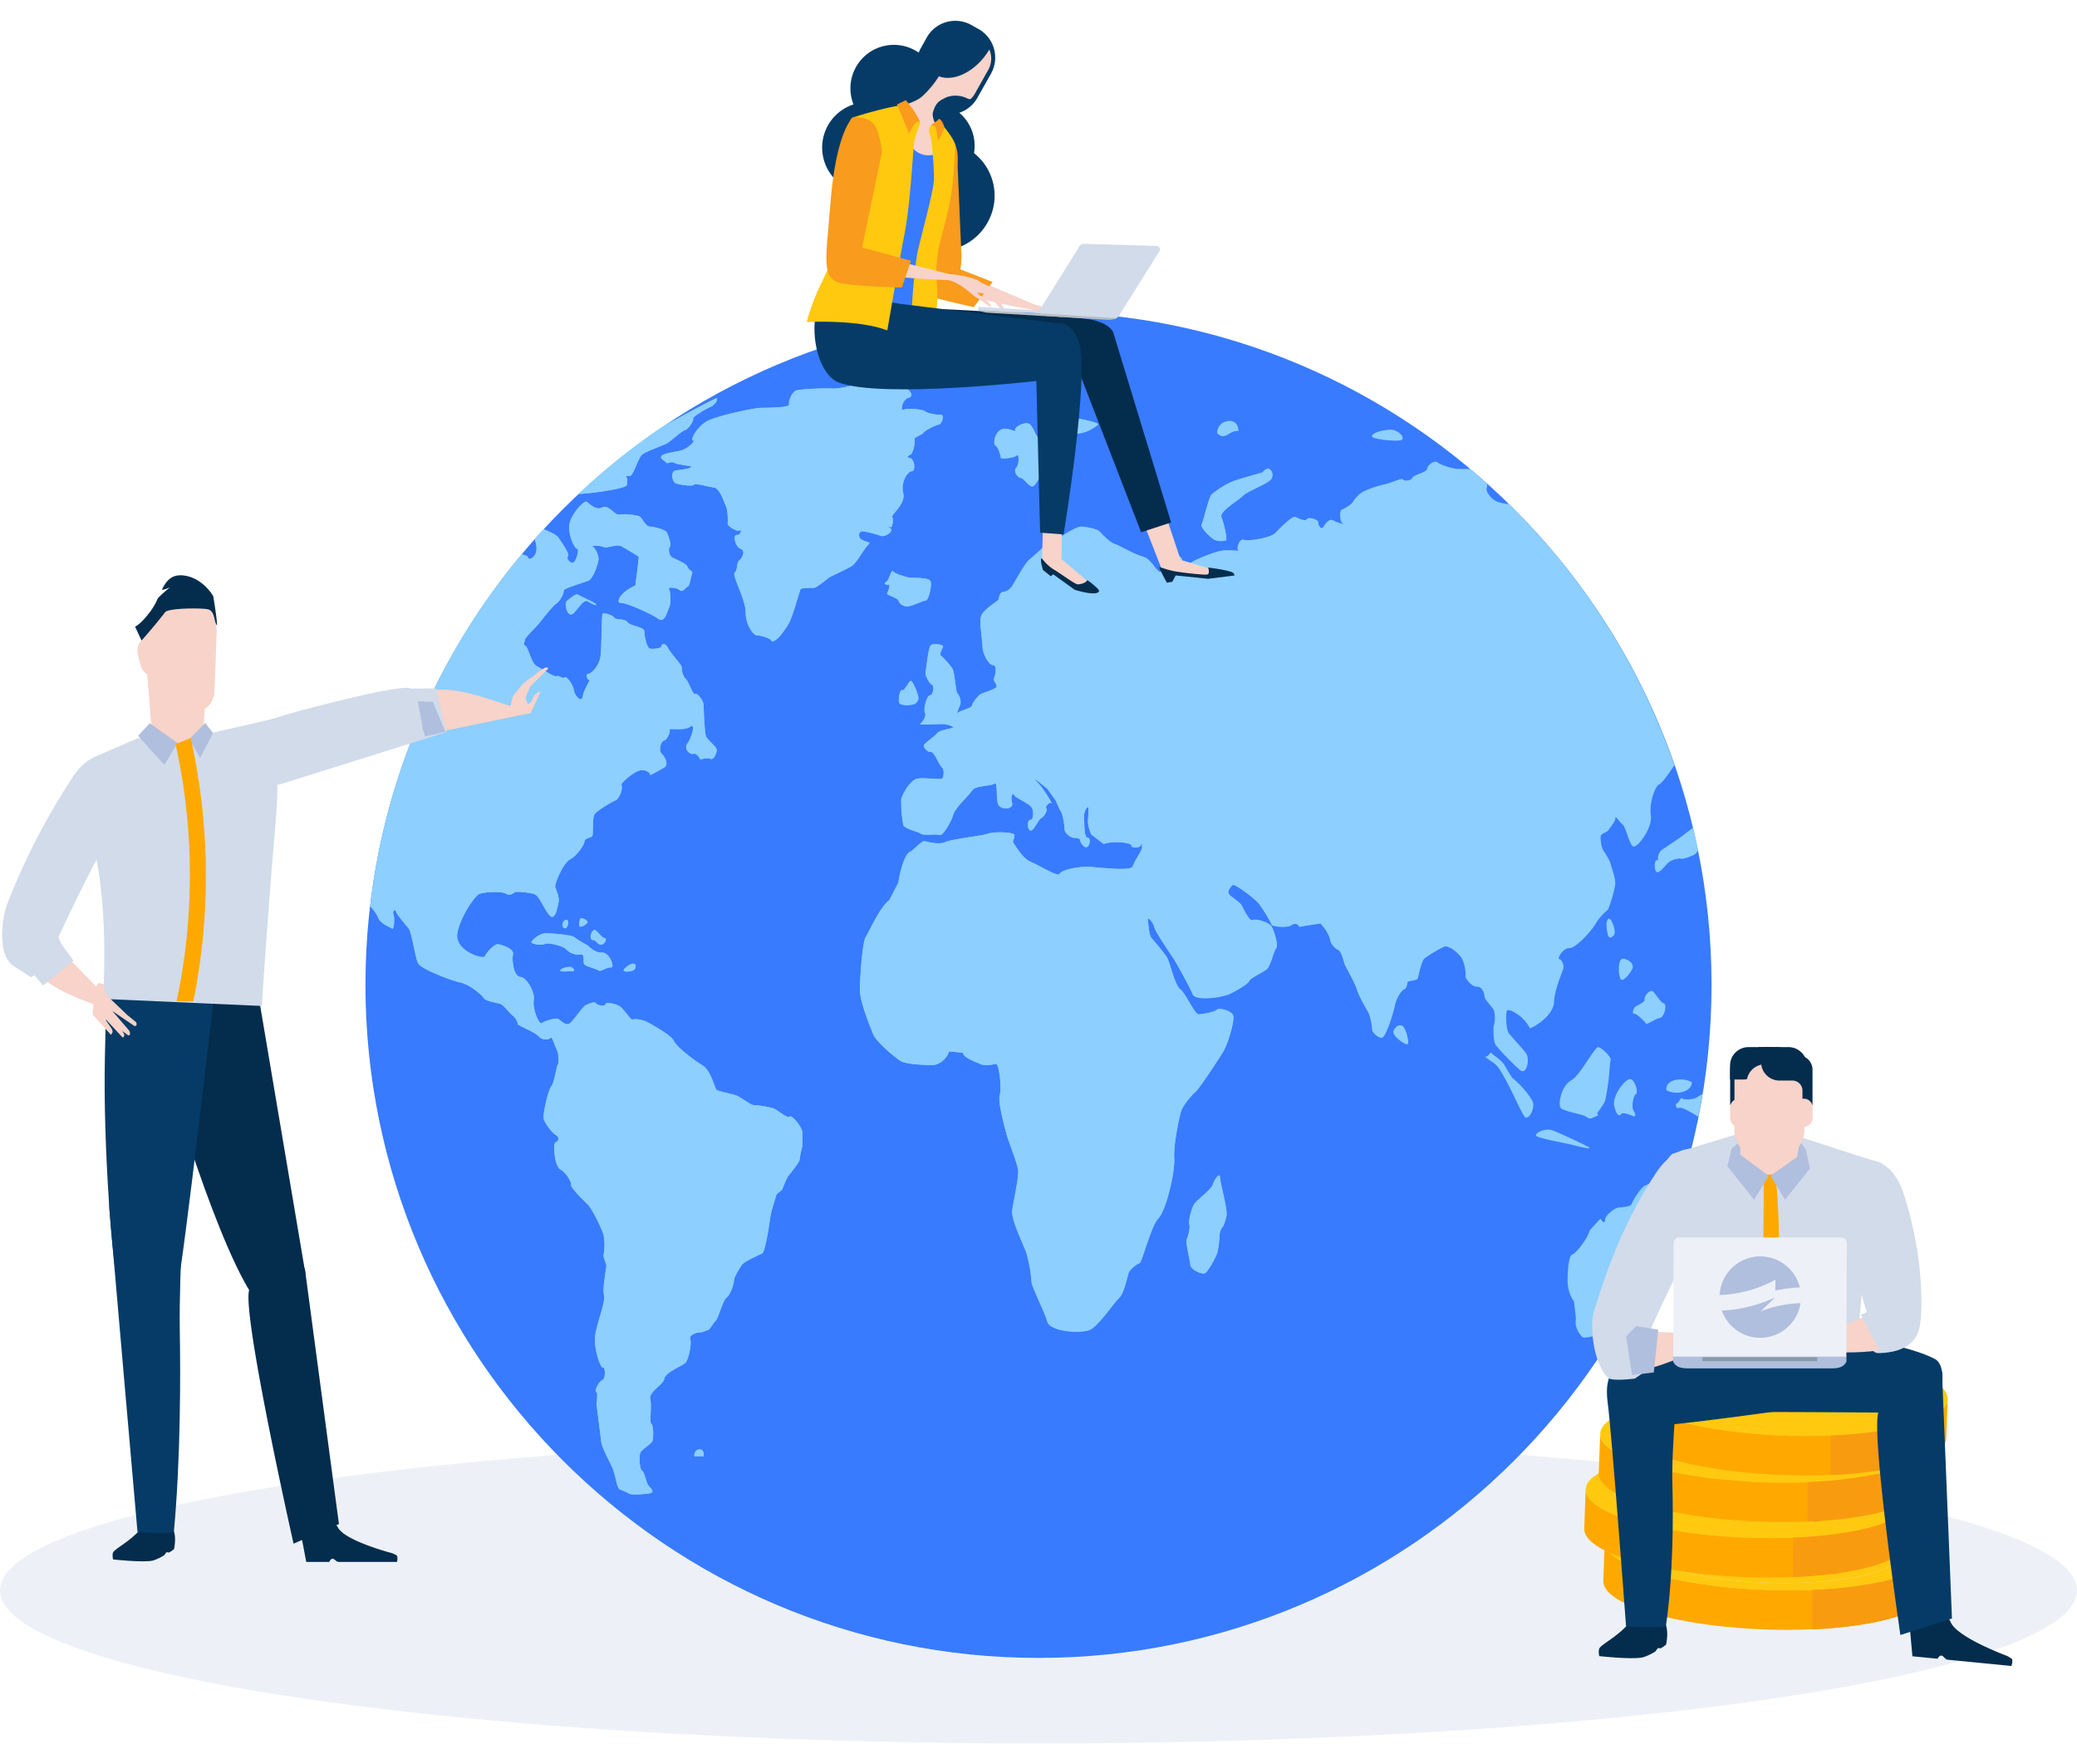
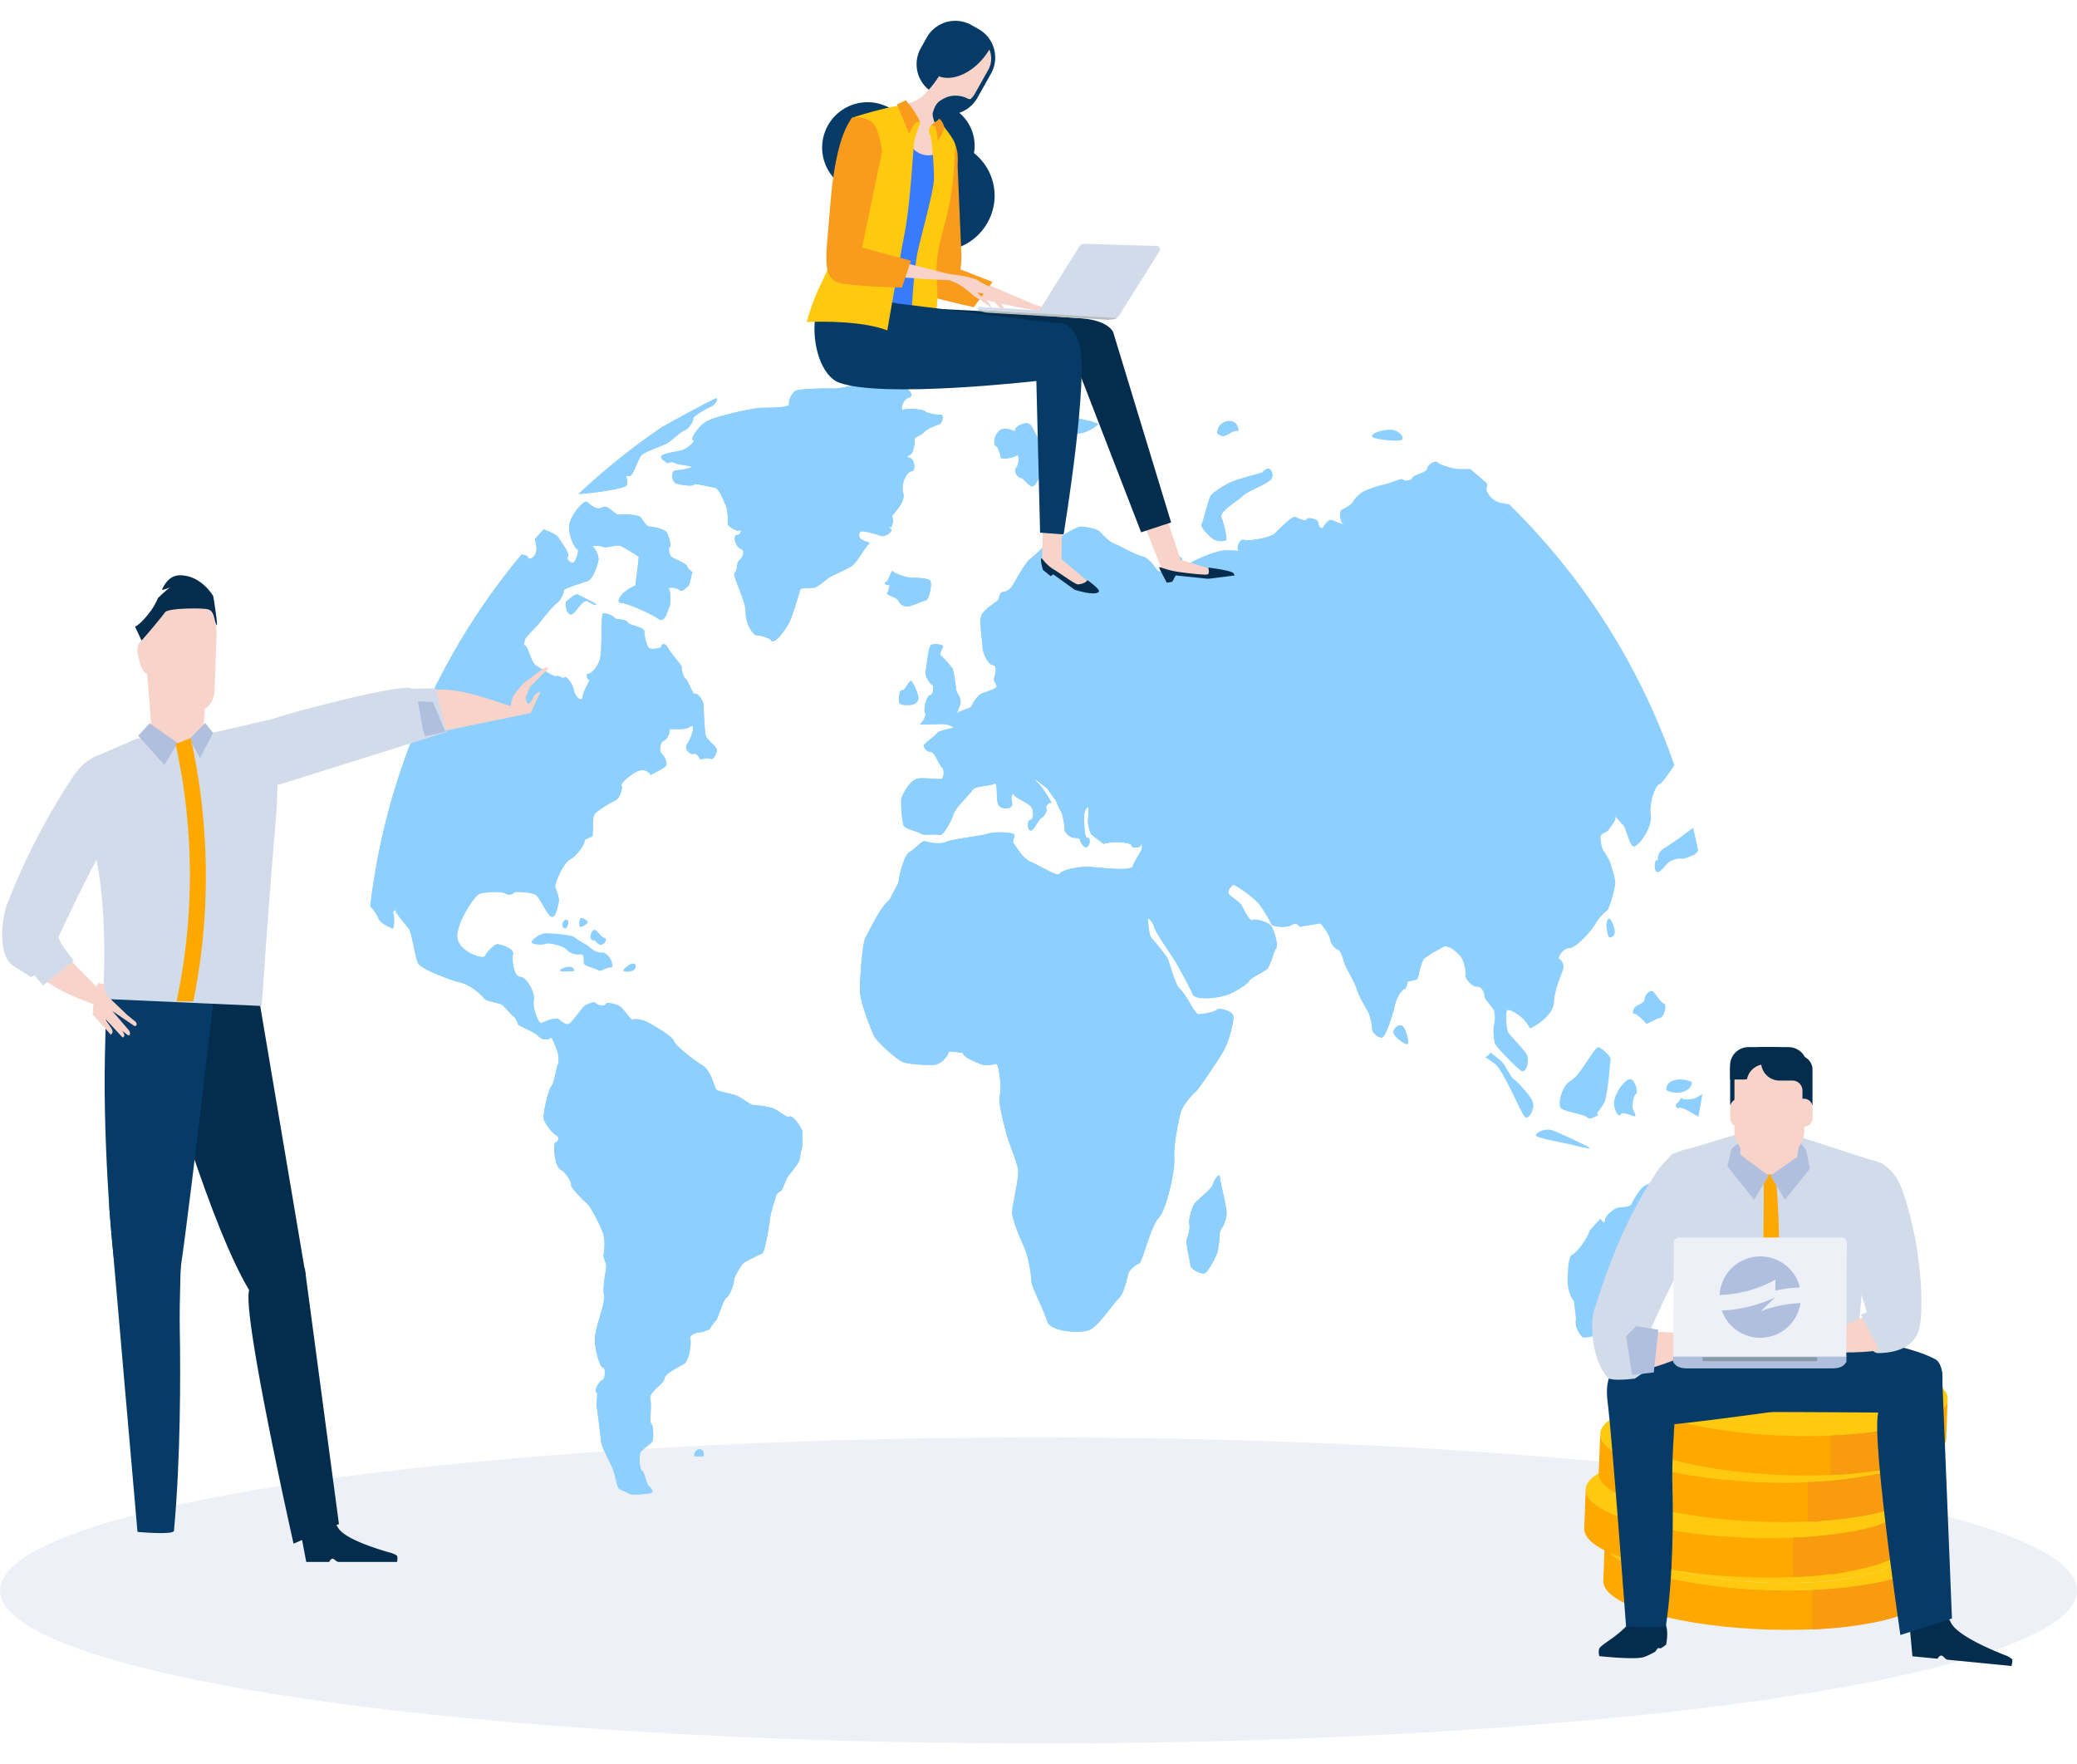
<svg xmlns="http://www.w3.org/2000/svg" id="Capa_1" data-name="Capa 1" viewBox="0 0 697 592">
  <defs>
    <style>.cls-1{fill:#edf1f7;}.cls-2{fill:#387bff;}.cls-3{fill:#8dcfff;}.cls-4{fill:#d1ecfb;}.cls-5{fill:#053b66;}.cls-6{fill:#f7d3c9;}.cls-7{fill:#f99b1c;}.cls-8{fill:#042c4d;}.cls-9{fill:#ffc910;}.cls-10{fill:#d1dbea;}.cls-11{fill:#b7bec0;}.cls-12{fill:#b0bfde;}.cls-13{fill:#ffa900;}.cls-14{fill:#f99b0f;}.cls-15{fill:#879ba6;}</style>
  </defs>
  <ellipse class="cls-1" cx="348.5" cy="533.65" rx="348.5" ry="51.35" />
-   <path class="cls-2" d="M348.51,104.62C224,104.62,122.64,206,122.64,330.47S224,556.3,348.51,556.3,574.36,455,574.36,330.47,473,104.62,348.51,104.62Z" />
  <path class="cls-3" d="M564.57,391.86c-3,.07-6.85,1.47-6.89,2.48s-4.17,2.88-5.55,3.41-4,4.73-4.54,6.12-3.92,1-5.17,1.52-3.77,2.61-3.78,3.85-.72,1.09-1.54-.33l-1.63,1.72-1.94,2.16c-1.11,3.46-4.77,7.8-6,8.23s-1.48,6.43-1.48,8.87,1,5.51,2.15,6.73l.22,2,.45,3.87c-.67,3,1.57,5.68,2.25,6.22s6.27-1,8.39-1.52a15.5,15.5,0,0,0,3-1.23A225.08,225.08,0,0,0,565.76,392,3.85,3.85,0,0,0,564.57,391.86Z" />
  <path class="cls-3" d="M191.65,397.63c-.3.64,3.72,4.78,5.3,6.18s4.88,8.21,5.55,10.41a16.78,16.78,0,0,1,.06,6.73c-.2.85.75,2.75.91,3.52s-1.38,7.43-.78,10.11-3.15,11-3.06,15.12,2,9.57,2.73,9.17,1,3.74-.27,4.24-2.73,3.82-2,4-.05,3.44.15,4.73,1.28,9.91,1.52,12,3.29,7.38,3.94,9.14,1.3,5.14,1.55,5.65a6.94,6.94,0,0,0,.6,1.06,21.55,21.55,0,0,1,3.22,1.48c.76.54,5.57.19,7.15-.14s.14-1.77-.59-2.54-1.33-4.6-2.17-5-1.16-5.23-.43-6.3,3.59-2.78,3.93-3.7.39-5.15-.37-5.73.21-5.7-.37-8.26,4.43-4.86,4.72-6.9,5.72-4.19,6.95-5.22,2.29-6.79,1.73-8.05,2-2.26,3.16-2.26,2.44-.82,2.89-.82,1.82-2.57,2.57-3.16,2.28-6.72,3.61-7.72,2.47-4.71,2.47-5.79,2.05-4.32,2.74-5.29,5.75-3.28,6.69-3.69,2.24-8.48,2.61-11.4,1.85-6.85,2-7.8,1.74-1.79,2-2.09,1.53-4,2.32-4.91,3.58-4.42,3.66-5.21a31.57,31.57,0,0,1,.91-4.51v-2l0-3.15c-.91-2.47-3.62-5.52-4.32-4.85s-3.84-2.18-5.43-2.78a30.7,30.7,0,0,0-6.6-1.09c-1,0-4.52-2.87-6.08-3.34s-5.55-1.28-6.29-1.73-1.7-6.41-4.91-8.35-8.86-6.46-9.48-8.13-6.79-5.16-8.71-6.21-4.79-1.29-5.12-.89-2.78-3.23-4-4.26-4.93-1.84-5.09-.95-2.64.45-3.23-.32-2.46.3-3.36.6-4,5-5.36,6.12-3.12-1.06-4-1.47-4.47.72-5.44,1.4-3.2-5-2.68-7.58-2.34-7.76-4.53-7.9-2.9-5.56-2.45-7.57-4-3.26-5.07-3.39-3.86,2.68-4.31,4S152.31,319,153.5,313s5.9-12.15,7.09-12.92,7.61-1.11,9-.28a2.34,2.34,0,0,0,3-.37c.24-.39,5.48,0,7,.7s3.8,6.69,5.4,7.42,2.23-3.91,2.51-5-.8-4-1.17-4.84,2.58-8.13,5-9.37,5-5.34,4.81-6.07,2-1.28,2.55-1.6-.1-6.2.87-7.5,5.57-4,7-4.62,2.54-4.37,2-5,3.76-4.33,6-5,4.14,1.28,3.61,1.58c.43-.22,3.49-1.82,4.83-2.68,1.52-1,0-3.77-1-4.62s-.37-4,.79-4.3,2.21-3.08,1.91-3.69,4.91.49,6.9-1,.56,3.55-.9,5.6,1.07,3.88,2,3.51,1.92,1.08,2.12,1.63,2.21-.57,3.5,0,2.1-1.78,2.21-2.87-3.16-3.39-3.64-4.7-.72-8.95-.8-10.53-2.18-4.13-2.87-3.65-2.05-4.07-3.13-5.07-1.34-3.14-1.3-3.86-3.71-4.65-4.61-6.47-2.16-1.43-2.22-.62-2.7,1-3.79.84-1.95-4.24-1.95-5.8-4.86-1.81-5.65-3.09-3.93-.66-4.45-1.52-3.29-1.68-3.82-1.36-.32,11.55-.82,14.58-3.11,5.7-4.07,5.62-.38,2.17.29,2-1.84,3.31-2.15,5.61-2.68-.11-3-2.19-2.66-4.91-3.09-4.21-2-.84-2.71-.4-5-2.51-6.74-3.47-2.71-6.26-3.71-6.75-.15-1.12-.17-1.92,3.36-3.9,4.39-5.13,4.76-6.12,6.23-7.15,2.64-3.83,2.4-4.35,6.32-2.57,8.12-3.19,3.34-5.58,3.56-7-1.11-4.15-1.93-4.51,2.48-.45,3.58.11,4.51-1,5.87-.31,4.06,2.31,6,3.58L214,190.3l-.79,6.19c-5.2,2.16-6.69,5.89-4.88,5.8s10.14,3.62,12.49,5.29,3.07-2.44,3.75-3.8.47-5.34-.07-6.13,2.7-.5,3.6.38,2-.91,2.73-1.24,1.06-3.72,1.45-4.4-1.58-1.4-1.6-2.23-3.81-2.49-5-3.06-1.53-3.16-.9-3.59-.43-3.75-1-4.82-4.48-2-5.77-2-2.64-3-3.38-3.44a19.9,19.9,0,0,0-7-.61c-1.24.35-3.5-3.55-5.59-2.37s-4.25-1.39-5.19-1.91S191,173.13,191,176.8s1.92,7.26,2.69,7.37-.18,3.43-1,4.4-2.9-1-2.12-1.85-2.12-4.69-3.13-6.27c-.72-1.14-3.26-2.14-5-2.84-1,1.09-2,2.22-2.95,3.34.37,1.35.82,3.09.37,4.41-.73,2.24-2.59,2.58-2.73,1.63,0-.45-1-.78-2.1-.92a224.87,224.87,0,0,0-50.78,118.05,13.57,13.57,0,0,1,2.65,3.77c.63,2,4.08,3.27,4.72,3.69s.87-3.81.4-4.88.85-1.75.82-1,3.23,4.52,4.3,5.84,2.19,9.93,3.22,11.77,11,5.7,14.19,6.38,7.24,4.25,7.87,5.28,4.87,1.56,5.77,2,3.11,3.31,4,3.91a4.94,4.94,0,0,1,1.6,2.78c0,.45,5.62,2.56,7,4.09s3.61,1.07,4,.44,1.54,3,2.13,4.22.69,4.33.27,4.82S186,363.36,185,364.5s-2.93,9.33-2.52,10.95,3.06,5,4.2,5.5a1.28,1.28,0,0,1-.24,2.35c-.9.12-.47,7.95,1.65,9.12S192,397.06,191.65,397.63Z" />
  <path class="cls-3" d="M218.22,260.09l0,0Z" />
  <path class="cls-3" d="M202.81,164.82c2.7-.45,7.18-1.2,7.49-2a4.65,4.65,0,0,0-.25-3.12c.43,0,.93.05,1.32.05,1,0,2.73-5.62,3.82-6.92s7.25-3.26,8.72-4.14,4.69-4,5.94-4.37,3.06-3.28,2.75-3.86,4.2-3.26,5.9-4,2.57-2.72,1.92-2.84c-.4,0-9.83,4.92-18.47,9.82a227.11,227.11,0,0,0-27.78,22.29C196.86,165.62,201,165.12,202.81,164.82Z" />
  <path class="cls-3" d="M366.15,445.93c2.89-1.72,7.78-9,9.41-10.48s2.77-7,3.14-8.26,2.77-3.13,3.68-3.38,3.82-12.44,6.4-15.11,5.59-15.54,5.29-20.17,1.64-13.46,2.25-15.58,3.85-5.87,4.86-6.63,7.19-10,9.18-13.28,3.89-10.54,3.52-12.21-4.72-2.87-5.51-2.07-4.88,1.54-6.16,1.54-4.3-7-6.15-8.4-3.51-9.42-4.58-10.92a78.72,78.72,0,0,0-5-6.21c-.93-.89-1.1-5.12-1.31-6.27s1.8.75,2.15,2.42,5.11,8.5,6.59,10.8,5.4,9.59,6.38,11.86,9.68,1.13,12.5-.2,6.34-3.59,6.47-4.36,4.61-2.85,5.86-3.86,2.36-6.22,3.15-7.05-.63-5.82-1.57-7.31-5.43-2.67-6.34-2.1-2.86-3.3-3.57-4.76-4.11-3.22-4.49-4.21.91-2.54,1.48-2.88,6.87,4.11,8.72,6.34a47.74,47.74,0,0,1,4.26,7c.32.71,5.34,1.08,6.47.24s2.41-.59,2.84.47l1.58-.28,5.5-.85c2.6,2.83,3.36,5.26,3.3,5.83a5.42,5.42,0,0,0,2.63,3.06c1.07.27,1.85,3.86,2.17,4.75s3.48,6.29,4.13,8.56,3.31,6.68,3.93,7.85a18.18,18.18,0,0,1,1.19,5.57c0,.93,2,2.8,3.25,2.7s3.78-8,4.37-10.91,2.62-5.36,3.17-5.36,1-1.62,1-2.27,3.19-.53,3.47-1.36,1.22-6,2.36-6.78a49,49,0,0,1,6.59-3.93c1.42-.5,5,2.62,5.85,4.09s1.52,5.16,1.21,5.75,1.91,3.8,3.85,3.76,2.53,2.45,2.56,3.35,2.62,3.47,3.15,4.63a10.15,10.15,0,0,1,0,5c-.34.72-.11,4.84.29,6s6.25,7.14,8.49,9,3.27-3.71,2.12-5.45-5-5.71-5.9-6.91-1.06-6-.73-7.34,3.39.74,4.64,1.72,2.94,3.13,3,3.84,8-3.72,8.24-8.54,2.94-10.27,3.18-11.54-.76-3-1.44-3.07,1.18-3.69,3.42-3.64,7.57-5.91,8.85-8.26a18.72,18.72,0,0,1,4.11-4.62A40.89,40.89,0,0,0,542,297c.32-2.31-1.3-6-1.5-7.14s-2.1-3.95-2.62-4.83-.95-4.1-.64-4.72,2.28-1.24,2.53-1.77,2.51-3,2.32-4.09,1.43,1.39,2.5,2.3,2.17,6.66,3.48,7.28,6.55-6.1,5.92-10.44,1.53-9.92,2.8-10.42c1-.37,3.44-3.89,5.1-6.4a226,226,0,0,0-55.6-87.69,2.75,2.75,0,0,1-.86,0l-1.93-.41c-3.24-.7-5.12-4.17-4.57-5a2.53,2.53,0,0,0,0-1.52c-1.83-1.62-3.68-3.22-5.53-4.8-1.54,0-3.16,0-4.1,0-2-.08-6.15-1.47-6.91-2.22s-3.29.68-3.44,2.07-4.59,2.05-5,3.11-2.72,1.17-3.16.55-4.55,1.44-6.59,1.75a36.2,36.2,0,0,0-6.76,2.34,10.75,10.75,0,0,0-3.41,3.4c-.33.88-3,2.36-3.8,2.68s-.66,4.13.4,4.68-2-.45-3.36-1.15S444.39,176.2,444,177s-1.68-.49-1.62-1.63-3.39-2-3.85-1.13-2.83-.31-3.8-.8-5.26,3.89-6.81,5.47-9.13,2.81-10.53,2.22-2.8,3.37-1.58,3.61-3.07-.21-5.42,0-9.16,2.94-10.77,4.13a1.76,1.76,0,0,1-2.94-1.18c0-.93-2.58-1.77-3.37-2.05s-2.26,5.09-3.6,6.12-3-4.17-6.18-5-8.12-3.92-9.55-4.29-4.24-3.33-5-4.17-4.87-1.6-6.17-1.6-5.51,2.42-6.62,3.38-2.85.76-3.4,1.11-5.32,5-7.16,6.44-5.07,7.76-6.11,9.25a4.37,4.37,0,0,1-3.2,1.8c-.61.05-1.12,1.71-1.12,2.33s-5.45,3.46-6,5.94.54,8.14.54,10.17,2,6,3.52,6.07.73,3.42.35,4.34.94,2,.87,2.8-3.82,1.91-5,2.37-3.06,3.08-3.32,4.07-3.85,1.47-5.05,2.64c.3-.85.71-2,1-2.64.72-1.34-.23-3.64-.81-4.12s-.83-7-1.75-8.46a29.25,29.25,0,0,0-3.8-4.25c-.56-.43.38-2.17.72-2.93s-3.05-1.15-4-.58-1.44,7-1.82,8.79,1.68,4.51,2.24,4.63.39,3.35-.77,3.45-2.31,4.81-1.7,5.85-.84,3.17-1.55,3.66,4.6.19,7,.13,4.26,1,4,1.22-4.63.83-5.39,1.86-3.73,3-4.3,3.82,1,2.56,2.23,2.48,2.68,4.33,3.66,5.12.6,3.11.2,3.74-6.33-.45-8.57.13-5.06,5.27-5.26,7.05a44.45,44.45,0,0,0,.68,8.36c.24,1.39,4.93,2.26,5.88,3s5.45,0,6.39.46,3.92-4.55,4.54-6.86,5.37-6.55,6.36-8.14,6.12-1.38,7.37-2.2.58,3.92,1.17,6.48,5.53,2.27,4.82-.15.48-3.49.67-2.6,5,2.81,5.87,4.18.62,4.27-.41,4.22-1.12,3.2,0,3.55,2.58-3.63,3.75-4.22,2.2-3.08,1.6-3.24,1-2.43,1.71-1.7-2.53-4.84-4.55-6.86-.6-1.13,3.17,2l2.6,3.62c.5.66,1.19,2.65,1.6,3.38l.63,1.06a25.28,25.28,0,0,1,1,5.7c0,1,2,2.81,3.25,2.73s2.17.59,1.94.65.81,2.44,2,2.49,1.77-3.11.52-3.2-1.05-4.63-1.2-6.62.87-3.64,1.3-3.64,0,4.09,0,5.05a13.49,13.49,0,0,0,1.11,4.12l1.29,1,2.84,2.18c4.1-1.21,9.58-.28,9.38.56s3,1,3.2-.31.34,0,.34,1-2.66,4.58-3.1,6.25-9.9.56-14,.23-10.05,1.07-10.54,2.3-6.76-2.79-9.69-4-5.17-5.65-5.77-6.22.52-2,.23-2.89-6.92-1.07-8.85-.35-11.87,1.76-14.22,2.79-5.91-.05-7-.26-3.73,3.07-5.07,3.65-3,5.18-3.76,10.25l-1.82,3.52-1.16,2.26c-3.28,2.48-6.91,10.83-8,12.51s-1.93,13.64-1.93,17.7,3.54,12.61,4.52,15,7.09,7.55,9.12,8.82,8.66,1.38,10.83,1.37,4.65-2.06,5.48-4.56l3.18.31,1.47.17c.07,1.75,4.77,3.19,5.92,3.8s4.22.17,5.16-.1,2,8,1.27,10.41,1.63,10.81,2.3,13.34,3.57,9.46,3.85,11.95-1.68,10.73-2,13.63,3.61,11,4.67,13.79a47.16,47.16,0,0,1,1.84,10.13c0,1.42,4.3,9.76,5.27,13.22S363.23,447.63,366.15,445.93Z" />
  <path class="cls-3" d="M552.32,343.41c.3.6,3-1.56,4.62-1.8s2.64-4.63,1.38-4.94-2.88-3.71-3.81-4.11-2.72,1.45-2.63,2.78-3,1.86-3.54,3-.53,1.91.1,1.79S552.06,342.78,552.32,343.41Z" />
  <path class="cls-3" d="M549,367.1c.79-.28-.11-4.6-1.8-5s-6.38,5.66-5.48,9.15,1.87,3.25,2.36,2.51,3.28.48,4.1.77.82-.58,0-1.86S548.19,367.4,549,367.1Z" />
  <path class="cls-3" d="M539.75,362.9c.21-1.54.5-6.37.75-7.3s-2.63-3.74-4-4.23-6,9.39-9.24,11.13-4.46,7.79-3.59,9.16,7.69,2.12,8.86,3.19,2.52-.18,3.25-.36.5-.62.21-.8,2.4-3,2.78-4.79S539.56,364.44,539.75,362.9Z" />
  <path class="cls-3" d="M521.2,379.36c-2.56-1-5.58.54-5.8,1.53s9.85,2.59,13.21,3.49,5.44,1.22,4.67.64S523.76,380.32,521.2,379.36Z" />
  <path class="cls-3" d="M541.69,313.64c.82-1.12-1.12-6.41-2.09-5.21s-.28,4.27,0,5.36S540.9,314.77,541.69,313.64Z" />
-   <path class="cls-3" d="M547.81,325c.58-1.34-.76-2.88-2.94-3.32s-1.84,6.13-.9,6.95S547.2,326.36,547.81,325Z" />
  <path class="cls-3" d="M559.17,365.73c2.61,1.8,8.43,1,8.61-2.57C565.2,361.5,558.93,361.75,559.17,365.73Z" />
  <path class="cls-3" d="M557.75,285.12a3.62,3.62,0,0,0-1.32,3.48H556c-.86,0-1,3.45,0,4s3.1-2.69,4.27-3.47,3.46-1.26,3.81-1,2.36-.36,4.52-1.35a3.84,3.84,0,0,0,1.25-1.53c-.49-2.52-1.1-5-1.69-7.47-1.1.79-2.33,1.64-2.91,2.17C564,281,559.17,284.15,557.75,285.12Z" />
  <path class="cls-3" d="M498.06,354.45h0C497.64,354.14,497.57,354.1,498.06,354.45Z" />
  <path class="cls-3" d="M514.33,369.61c-1-2.14-4.08-5.76-6.94-8.05l-1.12-1.79-1.17-2c-1.09-2.16-4.31-3.83-4.6-4.48s-1.29,1.89-2.41,1.16c.58.41,1.78,1.27,3.48,2.45,3.05,2.19,8.88,16.89,10.21,17.93S515.26,371.75,514.33,369.61Z" />
  <path class="cls-3" d="M467.7,345.84c-.81,1.65,4.31,5.19,4.73,4.39s-.67-4.9-1.6-5.79S468.51,344.19,467.7,345.84Z" />
  <path class="cls-3" d="M399.46,424.41c.2,1.75,3.76,3.15,4.79,2.85s3.89-5.57,4.3-7.09a33.46,33.46,0,0,0,.7-5.57,5.17,5.17,0,0,1,.89-2.75c.37-.2,1.05-2,1.45-4s-2.16-11.25-2.21-12.89-1.9.82-2.37,2.48-5.09,5-6.14,6.41-2.15,6.13-1.76,7-.39,4-.86,4.95S399.27,422.67,399.46,424.41Z" />
  <path class="cls-3" d="M233,488.62h3.12C236.62,485.26,232.79,485.83,233,488.62Z" />
  <path class="cls-3" d="M315.74,139.17c-1.32.15-4.7-.52-5.27-1.14s-5.62-1.15-7.1-.55-.43-3.55,1.59-4,.28-3.3-1.84-3.31-7.51-.79-8.75-.54-3.7-.85-4.6-1-7.3,1.93-10.3,1.76-10.46.18-12.05.62-2.82,3.58-2.57,4.7-7.2,1.1-9.51,1.14-14.81,2.68-18.07,4.47-5.78,6.33-4.71,6.44-1.81,2.67-3.57,3.26-5.89.91-6.88,1.88,1.06,1.65,1.43,2.3,1.57-.57,2.67.07,4.71.9,5.67,1.28-3.08,1.15-5,1.27-1.47,3.87,0,4.39,5.57,1.07,6,.43,4.74.71,6.71.93,3.43,5.1,4,6.16.74,4.8.6,5.86,3.43,3.06,4.09,2.35.45,1.71-1,1.57-.53,4,1.26,4.63.56,3.14-.46,3.91-.45,3.2-1.51,4.06,3.7,9.12,3.67,13.36,2.63,7.69,3.64,7.69,4.49.86,4.93,1.76,2.16-.64,2.81-1.34a33.84,33.84,0,0,0,3.15-4.51c1.07-1.8,3.46-10.28,3.79-11.2s4.32-.34,5.21-.8a46.17,46.17,0,0,0,4.25-3.14c.76-.62,6.42-3,8-4.14s4.12-5.94,5.33-7-.64-.73-2.14-1.73a1.62,1.62,0,0,1-.4-2.66c.44-.5,5,.75,6.62,1.37s4.58-1.56,3.42-2.42-.53-.81,0-.44,1.16-2.8.54-3.39,4.66-4.44,3.72-8.05,1.46-7.34,2.86-7.36,1-4.1-.69-4.47-.12-.73.52-1.32,1.44-4.19,1.08-4.88,2.57-1.49,3.07-2.29,3.93-2.46,5.12-2.71S317,139,315.74,139.17Z" />
  <path class="cls-3" d="M345.13,142.12c-1.61-.55-4.86,1.25-4.44,2.25s-2.67-1.31-4.8-.19-2.75,4.89-1.77,5.39,1.69,3.47,1.73,4,4.15.18,5.25-.7S342,156,341,157s.4,3.16,1.54,3.33,2.71,2.87,3.91,2.87,3.21-4.6,3.66-6.31,4.41-.35,6.24.19,2.46-6.28.5-7.32-4.39-.52-5.21-1.28a6.54,6.54,0,0,0-3.13-1.65C347.61,146.7,346.72,142.66,345.13,142.12Z" />
  <path class="cls-3" d="M360.91,145.38c3.17.45,6.77-2.17,7.54-2.9s-8.83-2.69-12.48-2.82-6.6.39-6.57,1.11S357.71,144.93,360.91,145.38Z" />
  <path class="cls-3" d="M302.77,231.58c-.82-.36-1.29,2.8-1.09,4s3.1,1.11,4.35.86a2.38,2.38,0,0,0,2.18-2.25c0-1-1.81-5.7-2.54-5.7S303.61,231.92,302.77,231.58Z" />
  <path class="cls-3" d="M312.22,194.93c-.65-1.16-5.66-1-6.87-1.11s-5-1.3-5.68-2.1-1.21,3.08-2.37,3.58.56,1.25,1,.82,0,2-.55,2.82,3.31,1.41,3.76,2.67a3.15,3.15,0,0,0,3.51,1.79c1.53-.23,4.54-1.79,5.61-1.89S312.87,196.1,312.22,194.93Z" />
  <path class="cls-3" d="M417.17,166.3c1.72-1.73,8.79-4.05,9.59-5.83s-.5-3.24-1.2-3.24a2.8,2.8,0,0,0-1.77,1.18c-.15.28-8.27,2.21-10.76,3.41a27.66,27.66,0,0,0-6.44,4.11c-1,1-2.77,9.07-3.35,10s2.69,4.2,4.17,5.1a5.35,5.35,0,0,0,4,.25c.58-.17-.74-5.78-1.51-7.74S415.47,168,417.17,166.3Z" />
  <path class="cls-3" d="M408.49,145.34c2.69,2.66,4.12-1.16,7.08-.79C415.52,139.17,408.24,141,408.49,145.34Z" />
  <path class="cls-3" d="M460.37,146.36c-.08,1,7.41,1.78,9.56,1.4s-.44-3.78-3.63-3.58S460.47,145.35,460.37,146.36Z" />
  <path class="cls-3" d="M190.17,201.71c-.78.72-.1,4.39,1.4,4.48s3.88-5.49,5.69-4.4,3.07,1.58,2.77,1-5.51-2.86-6.15-3.29S191,201,190.17,201.71Z" />
  <path class="cls-3" d="M209.25,325.62c0,.59,3.25.51,3.78-.49s.27-1.8-.63-1.8S209.25,325,209.25,325.62Z" />
  <path class="cls-3" d="M194.79,320.26c1.55-.29.81,2.22,1.18,3.12s4.11,1.63,4.86,2.24,2.66-1.14,4.17-1-.5-5.15-3-5-4.49-2.24-5.07-2.54a40,40,0,0,1-4.33-2.7c-.82-.66-7.17-1.23-9.38-1.23s-4.55,2.19-4.87,2.91,3.44,1.22,4.54.67,6.1.64,7.14,1.84A5.6,5.6,0,0,0,194.79,320.26Z" />
  <path class="cls-3" d="M188,325.62c0,.59,3.3.21,4.08.26s.78-.54-.07-1.22S188,325,188,325.62Z" />
  <path class="cls-3" d="M190.28,308.7c-.85-.34-1.54,1-1.54,1.64a1.11,1.11,0,0,0,1,1.16C190.37,311.5,191.14,309,190.28,308.7Z" />
  <path class="cls-3" d="M197.17,309.25a3.16,3.16,0,0,0-2.13-1.17c-.42,0-.69,1.1-.62,2.41S197.46,309.85,197.17,309.25Z" />
  <path class="cls-3" d="M202.12,316.88c1.33-.65,1.5-2.25.71-2.15s-2.24-2.28-3.1-2.63-1.55,1.42-1.55,2.18.49,1.31,1.07,1.15S200.79,317.49,202.12,316.88Z" />
  <path class="cls-3" d="M569,368.45c-.67.37-4,.75-4.45.11s-1.08,1.35-1.8,1.65-.31,2.08.76,1.52c.73-.37,3.88,1.39,6.42,3,.5-2.55.94-5.06,1.36-7.65C570.42,367.57,569.46,368.24,569,368.45Z" />
  <path class="cls-4" d="M210.3,160.24c-.23-.23-1.17.45-.75.87C209.75,161.41,210.68,160.71,210.3,160.24Z" />
  <path class="cls-4" d="M235.33,234.78c-.17-.24-1.14.45-.79.88C234.77,235.93,235.74,235.23,235.33,234.78Z" />
  <path class="cls-3" d="M264.65,394.39c.76-.84,3.58-4.42,3.66-5.21a31.57,31.57,0,0,1,.91-4.51v-2l0-3.15c-.91-2.47-3.62-5.52-4.32-4.85s-3.84-2.18-5.43-2.78a30.7,30.7,0,0,0-6.6-1.09c-1,0-4.52-2.87-6.08-3.34s-5.55-1.28-6.29-1.73-1.7-6.41-4.91-8.35-8.86-6.46-9.48-8.13-6.79-5.16-8.71-6.21-4.79-1.29-5.12-.89-2.78-3.23-4-4.26-4.93-1.84-5.09-.95-2.64.45-3.23-.32-2.46.3-3.36.6-4,5-5.36,6.12-3.12-1.06-4-1.47-4.47.72-5.44,1.4-3.2-5-2.68-7.58-2.34-7.76-4.53-7.9-2.9-5.56-2.45-7.57-4-3.26-5.07-3.39-3.86,2.68-4.31,4S152.31,319,153.5,313s5.9-12.15,7.09-12.92,7.61-1.11,9-.28a2.34,2.34,0,0,0,3-.37c.24-.39,5.48,0,7,.7s3.8,6.69,5.4,7.42,2.23-3.91,2.51-5-.8-4-1.17-4.84,2.58-8.13,5-9.37,5-5.34,4.81-6.07,2-1.28,2.55-1.6-.1-6.2.87-7.5,5.57-4,7-4.62,2.54-4.37,2-5,3.76-4.33,6-5,4.14,1.28,3.61,1.58c.43-.22,3.49-1.82,4.83-2.68,1.52-1,0-3.77-1-4.62s-.37-4,.79-4.3,2.21-3.08,1.91-3.69,4.91.49,6.9-1,.56,3.55-.9,5.6,1.07,3.88,2,3.51,1.92,1.08,2.12,1.63,2.21-.57,3.5,0,2.1-1.78,2.21-2.87-3.16-3.39-3.64-4.7-.72-8.95-.8-10.53-2.18-4.13-2.87-3.65-2.05-4.07-3.13-5.07-1.34-3.14-1.3-3.86-3.71-4.65-4.61-6.47-2.16-1.43-2.22-.62-2.7,1-3.79.84-1.95-4.24-1.95-5.8-4.86-1.81-5.65-3.09-3.93-.66-4.45-1.52-3.29-1.68-3.82-1.36-.32,11.55-.82,14.58-3.11,5.7-4.07,5.62-.38,2.17.29,2-1.84,3.31-2.15,5.61-2.68-.11-3-2.19-2.66-4.91-3.09-4.21-2-.84-2.71-.4-5-2.51-6.74-3.47-2.71-6.26-3.71-6.75-.15-1.12-.17-1.92,3.36-3.9,4.39-5.13,4.76-6.12,6.23-7.15,2.64-3.83,2.4-4.35,6.32-2.57,8.12-3.19,3.34-5.58,3.56-7-1.11-4.15-1.93-4.51,2.48-.45,3.58.11,4.51-1,5.87-.31,4.06,2.31,6,3.58L214,190.3l-.79,6.19c-5.2,2.16-6.69,5.89-4.88,5.8s10.14,3.62,12.49,5.29,3.07-2.44,3.75-3.8.47-5.34-.07-6.13,2.7-.5,3.6.38,2-.91,2.73-1.24,1.06-3.72,1.45-4.4-1.58-1.4-1.6-2.23-3.81-2.49-5-3.06-1.53-3.16-.9-3.59-.43-3.75-1-4.82-4.48-2-5.77-2-2.64-3-3.38-3.44a19.9,19.9,0,0,0-7-.61c-1.24.35-3.5-3.55-5.59-2.37s-4.25-1.39-5.19-1.91S191,173.13,191,176.8s1.92,7.26,2.69,7.37-.18,3.43-1,4.4-2.9-1-2.12-1.85-2.12-4.69-3.13-6.27c-.72-1.14-3.26-2.14-5-2.84-1,1.09-2,2.22-2.95,3.34.37,1.35.82,3.09.37,4.41-.73,2.24-2.59,2.58-2.73,1.63,0-.45-1-.78-2.1-.92a224.87,224.87,0,0,0-50.78,118.05,13.57,13.57,0,0,1,2.65,3.77c.63,2,4.08,3.27,4.72,3.69s.87-3.81.4-4.88.85-1.75.82-1,3.23,4.52,4.3,5.84,2.19,9.93,3.22,11.77,11,5.7,14.19,6.38,7.24,4.25,7.87,5.28,4.87,1.56,5.77,2,3.11,3.31,4,3.91a4.94,4.94,0,0,1,1.6,2.78c0,.45,5.62,2.56,7,4.09s3.61,1.07,4,.44,1.54,3,2.13,4.22.69,4.33.27,4.82S186,363.36,185,364.5s-2.93,9.33-2.52,10.95,3.06,5,4.2,5.5a1.28,1.28,0,0,1-.24,2.35c-.9.12-.47,7.95,1.65,9.12s3.87,4.64,3.56,5.21,3.72,4.78,5.3,6.18,4.88,8.21,5.55,10.41a16.78,16.78,0,0,1,.06,6.73c-.2.85.75,2.75.91,3.52s-1.38,7.43-.78,10.11-3.15,11-3.06,15.12,2,9.57,2.73,9.17,1,3.74-.27,4.24-2.73,3.82-2,4-.05,3.44.15,4.73,1.28,9.91,1.52,12,3.29,7.38,3.94,9.14,1.3,5.14,1.55,5.65a6.94,6.94,0,0,0,.6,1.06,21.55,21.55,0,0,1,3.22,1.48c.76.54,5.57.19,7.15-.14s.14-1.77-.59-2.54-1.33-4.6-2.17-5-1.16-5.23-.43-6.3,3.59-2.78,3.93-3.7.39-5.15-.37-5.73.21-5.7-.37-8.26,4.43-4.86,4.72-6.9,5.72-4.19,6.95-5.22,2.29-6.79,1.73-8.05,2-2.26,3.16-2.26,2.44-.82,2.89-.82,1.82-2.57,2.57-3.16,2.28-6.72,3.61-7.72,2.47-4.71,2.47-5.79,2.05-4.32,2.74-5.29,5.75-3.28,6.69-3.69,2.24-8.48,2.61-11.4,1.85-6.85,2-7.8,1.74-1.79,2-2.09S263.86,395.26,264.65,394.39Z" />
  <line class="cls-3" x1="218.26" y1="260.06" x2="218.22" y2="260.09" />
  <path class="cls-3" d="M215.19,152.86c1.06-1.33,7.25-3.26,8.72-4.14s4.69-4,5.94-4.37,3.06-3.28,2.75-3.86,4.2-3.26,5.9-4,2.57-2.72,1.92-2.84c-.4,0-9.83,4.92-18.47,9.82a227.11,227.11,0,0,0-27.78,22.29c2.69-.18,6.85-.68,8.64-1,2.7-.45,7.18-1.2,7.49-2a4.65,4.65,0,0,0-.25-3.12c.43,0,.93.05,1.32.05C212.39,159.78,214.1,154.16,215.19,152.86Z" />
  <path class="cls-3" d="M444.15,176.67a2.63,2.63,0,0,1-.18.34c-.45.78-1.68-.49-1.62-1.63s-3.39-2-3.85-1.13-2.83-.31-3.8-.8-5.26,3.89-6.81,5.47-9.13,2.81-10.53,2.22-2.8,3.37-1.58,3.61-3.07-.21-5.42,0-9.16,2.94-10.77,4.13a1.76,1.76,0,0,1-2.94-1.18c0-.93-2.58-1.77-3.37-2.05s-2.26,5.09-3.6,6.12-3-4.17-6.18-5-8.12-3.92-9.55-4.29-4.24-3.33-5-4.17-4.87-1.6-6.17-1.6-5.51,2.42-6.62,3.38-2.85.76-3.4,1.11-5.32,5-7.16,6.44-5.07,7.76-6.11,9.25a4.37,4.37,0,0,1-3.2,1.8c-.61.05-1.12,1.71-1.12,2.33s-5.45,3.46-6,5.94.54,8.14.54,10.17,2,6,3.52,6.07.73,3.42.35,4.34.94,2,.87,2.8-3.82,1.91-5,2.37-3.06,3.08-3.32,4.07-3.85,1.47-5.05,2.64c.3-.85.71-2,1-2.64.72-1.34-.23-3.64-.81-4.12s-.83-7-1.75-8.46a29.25,29.25,0,0,0-3.8-4.25c-.56-.43.38-2.17.72-2.93s-3.05-1.15-4-.58-1.44,7-1.82,8.79,1.68,4.51,2.24,4.63.39,3.35-.77,3.45-2.31,4.81-1.7,5.85-.84,3.17-1.55,3.66,4.6.19,7,.13,4.26,1,4,1.22-4.63.83-5.39,1.86-3.73,3-4.3,3.82,1,2.56,2.23,2.48,2.68,4.33,3.66,5.12.6,3.11.2,3.74-6.33-.45-8.57.13-5.06,5.27-5.26,7.05a44.45,44.45,0,0,0,.68,8.36c.24,1.39,4.93,2.26,5.88,3s5.45,0,6.39.46,3.92-4.55,4.54-6.86,5.37-6.55,6.36-8.14,6.12-1.38,7.37-2.2.58,3.92,1.17,6.48,5.53,2.27,4.82-.15.48-3.49.67-2.6,5,2.81,5.87,4.18.62,4.27-.41,4.22-1.12,3.2,0,3.55,2.58-3.63,3.75-4.22,2.2-3.08,1.6-3.24,1-2.43,1.71-1.7-2.53-4.84-4.55-6.86-.6-1.13,3.17,2l2.6,3.62c.5.66,1.19,2.65,1.6,3.38l.63,1.06a25.28,25.28,0,0,1,1,5.7c0,1,2,2.81,3.25,2.73s2.17.59,1.94.65.81,2.44,2,2.49,1.77-3.11.52-3.2-1.05-4.63-1.2-6.62.87-3.64,1.3-3.64,0,4.09,0,5.05a13.49,13.49,0,0,0,1.11,4.12l1.29,1,2.84,2.18c4.1-1.21,9.58-.28,9.38.56s3,1,3.2-.31.34,0,.34,1-2.66,4.58-3.1,6.25-9.9.56-14,.23-10.05,1.07-10.54,2.3-6.76-2.79-9.69-4-5.17-5.65-5.77-6.22.52-2,.23-2.89-6.92-1.07-8.85-.35-11.87,1.76-14.22,2.79-5.91-.05-7-.26-3.73,3.07-5.07,3.65-3,5.18-3.76,10.25l-1.82,3.52-1.16,2.26c-3.28,2.48-6.91,10.83-8,12.51s-1.93,13.64-1.93,17.7,3.54,12.61,4.52,15,7.09,7.55,9.12,8.82,8.66,1.38,10.83,1.37,4.65-2.06,5.48-4.56l3.18.31,1.47.17c.07,1.75,4.77,3.19,5.92,3.8s4.22.17,5.16-.1,2,8,1.27,10.41,1.63,10.81,2.3,13.34,3.57,9.46,3.85,11.95-1.68,10.73-2,13.63,3.61,11,4.67,13.79a47.16,47.16,0,0,1,1.84,10.13c0,1.42,4.3,9.76,5.27,13.22s11.78,4.3,14.7,2.6,7.78-9,9.41-10.48,2.77-7,3.14-8.26,2.77-3.13,3.68-3.38,3.82-12.44,6.4-15.11,5.59-15.54,5.29-20.17,1.64-13.46,2.25-15.58,3.85-5.87,4.86-6.63,7.19-10,9.18-13.28,3.89-10.54,3.52-12.21-4.72-2.87-5.51-2.07-4.88,1.54-6.16,1.54-4.3-7-6.15-8.4-3.51-9.42-4.58-10.92a78.72,78.72,0,0,0-5-6.21c-.93-.89-1.1-5.12-1.31-6.27s1.8.75,2.15,2.42,5.11,8.5,6.59,10.8,5.4,9.59,6.38,11.86,9.68,1.13,12.5-.2,6.34-3.59,6.47-4.36,4.61-2.85,5.86-3.86,2.36-6.22,3.15-7.05-.63-5.82-1.57-7.31-5.43-2.67-6.34-2.1-2.86-3.3-3.57-4.76-4.11-3.22-4.49-4.21.91-2.54,1.48-2.88,6.87,4.11,8.72,6.34a47.74,47.74,0,0,1,4.26,7c.32.71,5.34,1.08,6.47.24s2.41-.59,2.84.47l1.58-.28,5.5-.85c2.6,2.83,3.36,5.26,3.3,5.83a5.42,5.42,0,0,0,2.63,3.06c1.07.27,1.85,3.86,2.17,4.75s3.48,6.29,4.13,8.56,3.31,6.68,3.93,7.85a18.18,18.18,0,0,1,1.19,5.57c0,.93,2,2.8,3.25,2.7s3.78-8,4.37-10.91,2.62-5.36,3.17-5.36,1-1.62,1-2.27,3.19-.53,3.47-1.36,1.22-6,2.36-6.78a49,49,0,0,1,6.59-3.93,2.59,2.59,0,0,1,1.86.47c.12-3.11.23-6.21.23-9.35A224.54,224.54,0,0,0,444.15,176.67Z" />
  <path class="cls-3" d="M472.43,350.23c.43-.83-.67-4.9-1.6-5.79s-2.32-.25-3.13,1.4S472,351,472.43,350.23Z" />
  <path class="cls-3" d="M399.46,424.41c.2,1.75,3.76,3.15,4.79,2.85s3.89-5.57,4.3-7.09a33.46,33.46,0,0,0,.7-5.57,5.17,5.17,0,0,1,.89-2.75c.37-.2,1.05-2,1.45-4s-2.16-11.25-2.21-12.89-1.9.82-2.37,2.48-5.09,5-6.14,6.41-2.15,6.13-1.76,7-.39,4-.86,4.95S399.27,422.67,399.46,424.41Z" />
  <path class="cls-3" d="M233,488.62h3.12C236.62,485.26,232.79,485.83,233,488.62Z" />
  <path class="cls-3" d="M255.34,136.85c-2.37,0-14.81,2.68-18.07,4.47s-5.78,6.33-4.71,6.44-1.81,2.67-3.57,3.26-5.89.91-6.88,1.88,1.06,1.65,1.43,2.3,1.57-.57,2.67.07,4.71.9,5.67,1.28-3.08,1.15-5,1.27-1.47,3.87,0,4.39,5.57,1.07,6,.43,4.74.71,6.71.93,3.43,5.1,4,6.16.74,4.8.6,5.86,3.43,3.06,4.09,2.35.45,1.71-1,1.57-.53,4,1.26,4.63.56,3.14-.46,3.91-.45,3.2-1.51,4.06,3.7,9.12,3.67,13.36,2.63,7.69,3.64,7.69,4.49.86,4.93,1.76,2.16-.64,2.81-1.34a33.84,33.84,0,0,0,3.15-4.51c1.07-1.8,3.46-10.28,3.79-11.2s4.32-.34,5.21-.8a46.17,46.17,0,0,0,4.25-3.14c.76-.62,6.42-3,8-4.14s4.12-5.94,5.33-7-.64-.73-2.14-1.73a1.62,1.62,0,0,1-.4-2.66c.44-.5,5,.75,6.62,1.37s4.58-1.56,3.42-2.42-.53-.81,0-.44,1.16-2.8.54-3.39,4.66-4.44,3.72-8.05,1.46-7.34,2.86-7.36,1-4.1-.69-4.47-.12-.73.52-1.32,1.44-4.19,1.08-4.88,2.57-1.49,3.07-2.29,3.93-2.46,5.12-2.71,1.85-3.46.57-3.31-4.7-.52-5.27-1.14-5.62-1.15-7.1-.55-.43-3.55,1.59-4,.28-3.3-1.84-3.31-7.51-.79-8.75-.54-3.7-.85-4.6-1-7.3,1.93-10.3,1.76-10.46.18-12.05.62-2.82,3.58-2.57,4.7S257.65,136.81,255.34,136.85Z" />
  <path class="cls-3" d="M342.49,160.34c1.15.19,2.71,2.87,3.91,2.87s3.21-4.6,3.66-6.31,4.41-.35,6.24.19,2.46-6.28.5-7.32-4.39-.52-5.21-1.28a6.54,6.54,0,0,0-3.13-1.65c-.85-.14-1.74-4.18-3.33-4.72s-4.86,1.25-4.44,2.25-2.67-1.31-4.8-.19-2.75,4.89-1.77,5.39,1.69,3.47,1.73,4,4.15.18,5.25-.7S342,156,341,157,341.35,160.17,342.49,160.34Z" />
  <path class="cls-3" d="M368.45,142.48c.79-.73-8.83-2.69-12.48-2.82s-6.6.39-6.57,1.11,8.31,4.16,11.51,4.61S367.68,143.21,368.45,142.48Z" />
  <path class="cls-3" d="M302.77,231.58c-.82-.36-1.29,2.8-1.09,4s3.1,1.11,4.35.86a2.38,2.38,0,0,0,2.18-2.25c0-1-1.81-5.7-2.54-5.7S303.61,231.92,302.77,231.58Z" />
  <path class="cls-3" d="M312.22,194.93c-.65-1.16-5.66-1-6.87-1.11s-5-1.3-5.68-2.1-1.21,3.08-2.37,3.58.56,1.25,1,.82,0,2-.55,2.82,3.31,1.41,3.76,2.67a3.15,3.15,0,0,0,3.51,1.79c1.53-.23,4.54-1.79,5.61-1.89S312.87,196.1,312.22,194.93Z" />
  <path class="cls-3" d="M406.59,165.93c-1,1-2.77,9.07-3.35,10s2.69,4.2,4.17,5.1a5.35,5.35,0,0,0,4,.25c.58-.17-.74-5.78-1.51-7.74s5.56-5.5,7.26-7.22,8.79-4.05,9.59-5.83-.5-3.24-1.2-3.24a2.8,2.8,0,0,0-1.77,1.18c-.15.28-8.27,2.21-10.76,3.41A27.66,27.66,0,0,0,406.59,165.93Z" />
  <path class="cls-3" d="M408.49,145.34c2.69,2.66,4.12-1.16,7.08-.79a2.19,2.19,0,0,0-.1-.51c-1-.9-1.92-1.86-2.9-2.74A4,4,0,0,0,408.49,145.34Z" />
  <path class="cls-3" d="M190.17,201.71c-.78.72-.1,4.39,1.4,4.48s3.88-5.49,5.69-4.4,3.07,1.58,2.77,1-5.51-2.86-6.15-3.29S191,201,190.17,201.71Z" />
  <path class="cls-3" d="M209.25,325.62c0,.59,3.25.51,3.78-.49s.27-1.8-.63-1.8S209.25,325,209.25,325.62Z" />
-   <path class="cls-3" d="M194.79,320.26c1.55-.29.81,2.22,1.18,3.12s4.11,1.63,4.86,2.24,2.66-1.14,4.17-1-.5-5.15-3-5-4.49-2.24-5.07-2.54a40,40,0,0,1-4.33-2.7c-.82-.66-7.17-1.23-9.38-1.23s-4.55,2.19-4.87,2.91,3.44,1.22,4.54.67,6.1.64,7.14,1.84A5.6,5.6,0,0,0,194.79,320.26Z" />
  <path class="cls-3" d="M188,325.62c0,.59,3.3.21,4.08.26s.78-.54-.07-1.22S188,325,188,325.62Z" />
  <path class="cls-3" d="M190.28,308.7c-.85-.34-1.54,1-1.54,1.64a1.11,1.11,0,0,0,1,1.16C190.37,311.5,191.14,309,190.28,308.7Z" />
  <path class="cls-3" d="M197.17,309.25a3.16,3.16,0,0,0-2.13-1.17c-.42,0-.69,1.1-.62,2.41S197.46,309.85,197.17,309.25Z" />
  <path class="cls-3" d="M202.12,316.88c1.33-.65,1.5-2.25.71-2.15s-2.24-2.28-3.1-2.63-1.55,1.42-1.55,2.18.49,1.31,1.07,1.15S200.79,317.49,202.12,316.88Z" />
  <path class="cls-5" d="M325.3,55.82a14.59,14.59,0,1,1-5.71-19.58A14.45,14.45,0,0,1,325.3,55.82Z" />
  <path class="cls-5" d="M331.53,74.43a18.41,18.41,0,1,1-7.21-24.74A18.23,18.23,0,0,1,331.53,74.43Z" />
  <path class="cls-6" d="M315.06,93.26s-.68,2.36,10.64,5.95,28.82,6.07,28.82,6.07L329.18,94.55S319.3,90.91,315.06,93.26Z" />
  <path class="cls-6" d="M345.35,103.29c5.33,1.87,6.67,5.35,8.49,6.92a40,40,0,0,1,3.5,3.55c-.39-2.69-2.08-3.36-2.69-4.4s-.51-.6,1.44-.07c1.1.3,2.33,2.87,3.33,4.4a4.5,4.5,0,0,0,1.58,1.66,25.69,25.69,0,0,0-1.92-4.57,29.12,29.12,0,0,0-4.08-5.57c-1-.84-4.5-2.22-7.16-2.77C344.84,101.81,341.51,101.94,345.35,103.29Z" />
  <path class="cls-6" d="M354.68,105.22s3.71,2.47,4.24,3.26c.36.55,1.68,3.47,1.68,3.47a5.6,5.6,0,0,1-2-1.92A49.54,49.54,0,0,0,354.68,105.22Z" />
  <path class="cls-7" d="M321.68,90.14s-10.53-3-12,3.35c-.83,3.61,1.09,5.65,4.29,6.51,5.95,1.58,12.81,3.07,12.81,3.07l6.3-8.46Z" />
  <path class="cls-7" d="M322.6,84.87l-1.25-29.35s.66-7.62-2.09-7.62c-4,0-5.13,6.53-5.62,8.87-1,4.79-2.11,6.62-2.75,18.76-.4,7.49-1.43,15.91-1.25,21,.12,3.49,3.73-.17,7.28-.3C323.55,96,322.6,84.87,322.6,84.87Z" />
  <polygon class="cls-6" points="381.79 170.39 390.28 192.1 403.78 193.2 410.69 192.22 396.2 187.86 389.49 167.77 381.79 170.39" />
  <path class="cls-8" d="M391.58,195.53l1.82-.32,1.13-2.13,10.87,1.13,8.88-1.11a1.68,1.68,0,0,0-.53-.93c-1.51-.92-8.3-1.73-8.3-1.73s.6,1.94-.19,2.29-9.18-.66-11.19-1.07c-3.44-.7-5.19-1.68-5.06-1.2C389.19,191.14,391.58,195.53,391.58,195.53Z" />
  <path class="cls-8" d="M330.37,124.23l31.91,1,20.66,53.37,10.06-3.3-19.45-63.89s-1.6-4.06-11.23-4.63c-9.36-.56-47.1-3.83-51.47-2.89C300.5,106.15,332.63,115.7,330.37,124.23Z" />
-   <path class="cls-5" d="M312.82,36.51a14.58,14.58,0,1,1-5.71-19.59A14.43,14.43,0,0,1,312.82,36.51Z" />
  <path class="cls-5" d="M328,32.81A11,11,0,0,1,313,37l.16-5.88A11,11,0,0,1,309,16.17l2-3.58A11,11,0,0,1,326,8.41l2.39,1.34a11,11,0,0,1,4.18,14.94Z" />
  <path class="cls-6" d="M332,16.61a23.23,23.23,0,0,1-1.75,2.56c-4.42,5.59-10.77,8.15-15.17,6.43a32.79,32.79,0,0,1-5.51,6.64c-2.13,2-6.4,3-6.4,3-3.1,3.89-2.17,15.69,8,17.5,6.1,1.09,5.23-5.46,3.32-9.63-.9-2-1.73-4.2-1.45-5.25,1-3.69,2.39-4.12,4.66-5.26a8.93,8.93,0,0,1,7.06.5,1.31,1.31,0,0,0,1,.1,7.86,7.86,0,0,0,1.42-1.83l4.43-7.88A7.76,7.76,0,0,0,332,16.61Z" />
  <path class="cls-2" d="M294.2,111.76s4.61,1.24,5.88,1.81c1.7.75,6.81.23,6.81.23s2.14-25,3.87-33.66,4.15-10.91,4.3-13.64a30.59,30.59,0,0,0-.64-8.84c-.57-3.44,1.95-7.81,1.14-7-1.32,1.31-6.08,3.2-10.11-1.84C304.75,48,294.2,111.76,294.2,111.76Z" />
  <path class="cls-9" d="M315.05,40.45s6,6.78,5.59,8.87-.25,11-2.27,20.28S315,81.19,314.4,88s.85,8.48-.23,16.88c-.83,6.58-2.22,12.34-2.22,12.34a5.48,5.48,0,0,1-5.16-1.92c-2.12-2.59,0-25.51,1.22-31.11S313.38,64,313.42,60s-.69-13.43-1.31-14.71C310.55,42.14,314.52,40.75,315.05,40.45Z" />
  <path class="cls-7" d="M315.11,39.86a3.44,3.44,0,0,1-.84.81,14.31,14.31,0,0,0-2,1.58s1.3-.53,1.72.59a21.36,21.36,0,0,1,.7,4.45s2.59-3.74,2.1-5C316,40,315.11,39.86,315.11,39.86Z" />
  <path class="cls-5" d="M305.49,54.59a15.23,15.23,0,1,1-9-19.32A15.07,15.07,0,0,1,305.49,54.59Z" />
  <polygon class="cls-6" points="350.08 173.14 349.68 187.97 352.49 191.7 360.25 196.81 366.27 196.08 356.24 187.63 356.38 172.06 350.08 173.14" />
  <path class="cls-8" d="M350,191.24l2.59,2.09.87-.61,7.17,5.16s6.67,2.18,8.08.72c.45-.48-.59-1.37-2-2.58a12.58,12.58,0,0,0-1.86-1.35s-.37,1.14-3.08,1.42c-.87.1-6-3.74-7.74-4.75-3.19-1.84-4.35-4.21-4.53-4C348.94,187.87,350,191.24,350,191.24Z" />
  <path class="cls-5" d="M291.64,91.37l3.31,9.31,6.55,1.2,53.12,6.55s4.86-1.19,7.45,6.53c3.69,11-5.15,64.36-5.15,64.36l-7.88-.59-1.26-50.89s-51.78,5.93-66.27.52c-5.57-2.07-9.3-12.33-7.9-22.38,1.11-7.88,6.82-14.85,6.82-14.85Z" />
  <path class="cls-9" d="M297.76,110.87s3.8-22.2,5.83-32.7,2.77-28.26,3.25-30.8a36.36,36.36,0,0,1,2-6.1s-2.23-5.93-5.61-5.94c-3,0-12.49,2.57-17.12,4.14-3.2,1.08-3.67,36.81-4.06,38.67-1.41,6.7-5.2,14.26-7.67,19.5a78.26,78.26,0,0,0-3.67,10.43S287.93,107.07,297.76,110.87Z" />
  <path class="cls-7" d="M304,33.61l2.33,3s3.23,5,2.13,4.31c-1.4-.95-3.35,4-3.35,4L301,35.06Z" />
  <path class="cls-6" d="M280.33,86.72s-4.07,2.53,10.59,4.93,36.69,2.6,36.69,2.6l-33.33-8.39S285.1,83.42,280.33,86.72Z" />
  <path class="cls-6" d="M315.93,93.34c6.93,1.34,9.28,5.06,11.83,6.57a50.42,50.42,0,0,1,5,3.49c-1-3-3.23-3.49-4.18-4.58s-.75-.59,1.75-.29c1.43.18,3.45,2.9,5,4.48a6,6,0,0,0,2.27,1.65,29,29,0,0,0-3.27-4.89,35.94,35.94,0,0,0-6.12-5.68c-1.38-.81-6-1.84-9.37-2.08C315,91.75,310.93,92.39,315.93,93.34Z" />
-   <path class="cls-6" d="M327.8,94.15s5.07,2.24,5.87,3c.56.57,2.76,3.67,2.76,3.67A7.34,7.34,0,0,1,333.55,99,60.57,60.57,0,0,0,327.8,94.15Z" />
+   <path class="cls-6" d="M327.8,94.15s5.07,2.24,5.87,3c.56.57,2.76,3.67,2.76,3.67A7.34,7.34,0,0,1,333.55,99,60.57,60.57,0,0,0,327.8,94.15" />
  <path class="cls-7" d="M289.29,83.06,296,50.88s-.79-6.76-2.73-9.17c-2.3-2.87-7-2.33-7-2.33s-5.76,4.16-7.68,29.85c-1.31,17.57-3.34,24.71,4.19,25.92,7,1.14,19.9,1.32,19.9,1.32l3-9Z" />
  <rect class="cls-10" x="351.02" y="81.54" width="0.96" height="46.6" transform="translate(226.09 449.53) rotate(-86.62)" />
  <path class="cls-10" d="M348.8,104.15a1.27,1.27,0,0,0,1.1,1.41L373.76,107c.64,0,1.56-.38,2.46-2.21l13.07-20.84a1.23,1.23,0,0,0-1.3-1.43l-24.52-.72a2.31,2.31,0,0,0-1.65,1.54Z" />
  <path class="cls-11" d="M351.63,105.33l-.24,0-23.29-1.37a8.76,8.76,0,0,0,3.76,1l19.48,1.15.24,0,19.49,1.15a8.79,8.79,0,0,0,3.85-.51Z" />
  <path class="cls-6" d="M145.39,246l32.74-6.74,3.29-7.17s-.39-.19-1.9,1c-.43.33-1.2,2.67-1.77,2.85-.77.22-2.5,2.16-3.55,1.86-7.55-2.16-18.38-6.84-27.26-6.4C132.65,232.14,144.89,246.37,145.39,246Z" />
  <path class="cls-10" d="M60.09,258.07s7.8-11,42.52-20.1c35.46-9.32,35.3-6.9,35.3-6.9l8.32-.09,3.59,14.67L93.59,263.29Z" />
  <polygon class="cls-12" points="140.23 235.31 141.91 244.74 142.64 247.06 149.46 245.58 145.27 235.5 140.23 235.31" />
  <path class="cls-6" d="M178.16,227.43c2.09-1.53,5.58-4.71,5.77-3l-6,5.94-1.59,3.83,1.14,3.14-2.75.5c-.66.85-1.23,1.41-2.58.28l-1.15.25c.71-3.09.91-4.42,1.46-5.22L175,230A17.28,17.28,0,0,1,178.16,227.43Z" />
  <path class="cls-8" d="M53.9,352.84S70.77,412.61,84.29,434s18.24-6.44,18.24-6.44l-16.79-99.4-39.28-.25S47.46,330,53.9,352.84Z" />
  <path class="cls-5" d="M72.54,328.16s-11.3,98.06-12.92,103c-5.47,16.66-18,5.9-19.91.35s-5.16-46.67-4.51-76.67.64-28,.64-28Z" />
-   <path class="cls-8" d="M38.09,520.69c-.58.7-.15,2.56-.15,2.56s10.16,1.13,13.44.37A17.22,17.22,0,0,0,55,521.91c.23-.13.64-.91.86-1,.41-.24.62.17,1-.05a9.55,9.55,0,0,0,1.55-1.08c.9-4.66-.29-6.54-.29-6.54s-8.66-2.88-10.28-.87C44,517,39.36,519.15,38.09,520.69Z" />
  <path class="cls-8" d="M101.33,516.5l1.44,7.58h7.73s.43-1.07,1.09-1.07,1.26,1.07,2,1.07h19.65s.35-1.59-.08-2.14a7.63,7.63,0,0,0-2.37-1c-4-1.12-15.42-4.62-17.4-8.43C111,507.84,101.33,516.5,101.33,516.5Z" />
  <path class="cls-6" d="M53.05,221.37c.6,2.43-.25,4.74-1.9,5.15h0c-1.65.41-3.48-1.22-4.08-3.66l-.77-3.05c-.6-2.44.25-4.74,1.9-5.15h0c1.66-.41,3.49,1.23,4.09,3.66Z" />
  <path class="cls-6" d="M68.26,244.12c-.37,4.38-2.72,8.17-5.19,8.35H56c-2.48-.18-4.83-4-5.2-8.35Q50,233.31,49.1,222.48c-.38-4.33,1.31-13,5.06-15.58a9.32,9.32,0,0,1,10.78,0c3.74,2.56,5.44,11.25,5,15.58Q69.12,233.3,68.26,244.12Z" />
  <path class="cls-6" d="M15.66,314l25.11,25.71S10.49,332.73,9.15,320.2,15.66,314,15.66,314Z" />
  <path class="cls-10" d="M93.6,240.76,70.77,246l-11,3.28-13.59-1.55-15,6.49s-6.76,6.49-.49,27.37,3.87,53.57,3.87,53.57l53.29,2.38s1.94-30.43,4.54-60.46C94.46,253.48,91.24,245.92,93.6,240.76Z" />
  <path class="cls-10" d="M40.88,255.1s-8.31-6.5-16.42,5.56A226.22,226.22,0,0,0,2.24,303.8C.79,308-1.14,320.5,4.66,324.21l5.79,3.71,12.08-7.42-1.93-3.71-1-2.32s6.76-14.84,14-28.3S40.88,255.1,40.88,255.1Z" />
  <path class="cls-6" d="M71.92,233c-1.12,4.09-2.81,5.06-5.79,5.51-2.83.28-3.52.56-6.36.84-3,.15-6.07-3.83-6.76-7.47-1.13-6-4.39-10.93-5.51-16.93-.72-3.59.82-6.81,5.2-9.42,4-2.33,8.76-7.1,13-5.59,4.68,1.71,7.23,8.82,7,12.5C72.47,218.56,72.19,226.84,71.92,233Z" />
  <polygon class="cls-12" points="59.62 249.31 55.15 256.64 46.34 246.89 50.23 242.7 59.62 249.31" />
  <polygon class="cls-12" points="68.88 242.58 63.55 247.97 67.13 254.32 71.5 245.95 68.88 242.58" />
  <path class="cls-5" d="M62.48,389.31S60,426.5,60.33,446.16c.27,14.83.3,43.26-1.95,67.49-.14,1.48-12.24.36-12.24.36s-8.12-92.7-9.4-107.89S52.82,378.46,62.48,389.31Z" />
  <path class="cls-8" d="M98.35,430.48a137.74,137.74,0,0,1-14.17,1.67c-4.9.43,14.33,85.81,14.33,85.81l15.23-6.57-11.47-86Z" />
  <path class="cls-8" d="M45.32,210.25l2.18,4.68s4.64-5.23,7.91-9.51c1-1.36,11.63-1.48,14.26-1,1.91.35,2.14,2.8,2.58,4.23,1.57,5.09-.68-8.59-.68-8.59s-3.59-6.43-10.32-7c-3.72-.3-5.45,1.87-6.87,4.67-.33.66,4.1-1.06,3.33-1.16A47.22,47.22,0,0,0,53,200.68a22.62,22.62,0,0,1-2.33,4.2C47.11,209.71,45.32,210.25,45.32,210.25Z" />
  <polygon class="cls-6" points="61.16 213.05 64.08 213.45 63.29 215.24 65.61 216.1 67.88 225.08 64.06 225.36 63.46 219.87 61.14 217.11 55.26 216.56 61.16 213.05" />
  <polygon class="cls-10" points="10.18 325.57 20.6 316.79 24.67 322.35 14.47 330.67 10.18 325.57" />
  <path class="cls-6" d="M33.32,329.86c1.67.5,1.58.4,1.58.4a6.48,6.48,0,0,0,1.23,3.88c.66.81,3.1,3.1,3.1,3.1l3.59,3.43,1.79,1.45s1.07.75,1.18,1.15c.31,1.15-.67,1-.67,1l-7.43-5.05,5.61,6.53s.58,1,.23,1.43-.59.17-.59.17l-8-5.9,2.51,3.7s.55.95.23,1.42-.44.67-.44.67l-6.14-6.82S31.65,329.37,33.32,329.86Z" />
  <path class="cls-6" d="M36.9,340.57l3.68,4.83a4.92,4.92,0,0,1,1.1,1.72.8.8,0,0,1-.54,1l-6.25-6.74Z" />
  <path class="cls-13" d="M59.25,336h5.63A212.69,212.69,0,0,0,64,247.64c-1.7.67-3.39,1.36-5.09,2A203.25,203.25,0,0,1,59.25,336Z" />
  <path class="cls-9" d="M637.62,534.2c.13-3.6.32-8.39.45-12-.09,2.47-.35,9.15-.45,11.71Z" />
  <path class="cls-13" d="M538.53,517.16q-.25,6.65-.5,13.28c-.13,3.38,4.3,6.95,13.48,10,19.81,6.64,54.23,8.45,76.87,4,12.15-2.36,18.44-6,18.59-10l.5-13.27c-.14,3.92-6.43,7.59-18.59,10-22.64,4.4-57,2.58-76.87-4C542.83,524.11,538.4,520.55,538.53,517.16Z" />
  <path class="cls-9" d="M634,511.25c19.82,6.64,17.53,15.59-5.11,20s-57,2.58-76.87-4-17.52-15.59,5.11-20S614.18,504.61,634,511.25Zm-11.27,17.92c18.75-3.64,20.65-11,4.23-16.55s-44.92-7-63.67-3.36-20.64,11.06-4.23,16.56,44.92,7,63.67,3.35" />
  <path class="cls-9" d="M563.28,509.26c-18.75,3.65-20.64,11.06-4.23,16.56s44.92,7,63.67,3.35,20.65-11,4.23-16.55S582,505.62,563.28,509.26Z" />
  <path class="cls-14" d="M627,514.27c-16.41-5.5-44.92-7-63.67-3.35-9.33,1.81-14.48,4.56-15.29,7.54-.93-3.6,4.26-7.05,15.29-9.2,18.75-3.64,47.26-2.14,63.67,3.36,8.25,2.76,11.87,6,11.06,9C637.35,519.12,633.71,516.53,627,514.27Z" />
  <path class="cls-14" d="M642.27,527.06v13c-3.11,1.72-7.75,3.25-13.89,4.44a140.56,140.56,0,0,1-20.25,2.23V533.48a140,140,0,0,0,20.75-2.24A51.05,51.05,0,0,0,642.27,527.06Z" />
  <path class="cls-14" d="M571,513.4l5,1.67c-2,.55-2.92,1.21-2.79,2s1.27,1.57,3.47,2.39l5.11-1c-1.23-.47-1.76-.93-1.61-1.38s1-.81,2.5-1.11a20.84,20.84,0,0,1,5.19-.31,18.37,18.37,0,0,1,4.92.88,5.6,5.6,0,0,1,1.2.53.74.74,0,0,1,.39.55c0,.39-.9.88-2.78,1.48q-1.68.54-2.43.87c-1.74.76-2.5,1.52-2.27,2.3s1.41,1.51,3.56,2.23a41.09,41.09,0,0,0,9.33,1.85,42.55,42.55,0,0,0,9.56-.1l6,2,4.77-.93-5.74-1.92q3.78-1,3.62-2.39c-.1-.92-1.52-1.85-4.25-2.77l-4.93.95c1.74.64,2.54,1.23,2.4,1.75s-1.23,1-3.27,1.37a23.67,23.67,0,0,1-6,.37,21.63,21.63,0,0,1-5.65-1,10.19,10.19,0,0,1-1.43-.58,2.1,2.1,0,0,1-.72-.55c-.36-.56.49-1.19,2.56-1.88l.75-.25c2.52-.88,3.84-1.7,4-2.48s-1-1.54-3.21-2.3a36.81,36.81,0,0,0-8.39-1.64,43.88,43.88,0,0,0-9.11.14l-4.92-1.65Z" />
  <path class="cls-9" d="M571,511.54l5,1.66c-2,.55-2.92,1.21-2.79,2s1.27,1.57,3.47,2.4l5.11-1c-1.23-.47-1.76-.93-1.61-1.37s1-.82,2.5-1.11a21.32,21.32,0,0,1,5.19-.32,19.19,19.19,0,0,1,4.92.88,5.55,5.55,0,0,1,1.2.54c.26.18.39.36.39.55,0,.38-.9.88-2.78,1.48q-1.68.54-2.43.87c-1.74.76-2.5,1.52-2.27,2.29s1.41,1.52,3.56,2.24a41.64,41.64,0,0,0,9.33,1.85,42.52,42.52,0,0,0,9.56-.11l6,2,4.77-.92-5.74-1.93c2.52-.67,3.73-1.46,3.62-2.39s-1.52-1.84-4.25-2.77l-4.93,1q2.61,1,2.4,1.74t-3.27,1.38a24.14,24.14,0,0,1-6,.37,22.06,22.06,0,0,1-5.65-1,10.07,10.07,0,0,1-1.43-.59,2,2,0,0,1-.72-.54c-.36-.56.49-1.19,2.56-1.88l.75-.26c2.52-.87,3.84-1.7,4-2.47s-1-1.54-3.21-2.3a35.76,35.76,0,0,0-8.39-1.64,43.88,43.88,0,0,0-9.11.14l-4.92-1.65Z" />
  <path class="cls-9" d="M631.22,516.65c.13-3.6.31-8.4.45-12-.09,2.47-.35,9.15-.46,11.71A2.53,2.53,0,0,1,631.22,516.65Z" />
  <path class="cls-13" d="M532.13,499.61q-.25,6.64-.5,13.27c-.13,3.39,4.3,7,13.48,10,19.81,6.64,54.23,8.45,76.87,4.05,12.15-2.36,18.44-6,18.59-10l.5-13.28c-.14,3.92-6.43,7.6-18.59,10-22.64,4.41-57.06,2.59-76.87-4C536.43,506.56,532,503,532.13,499.61Z" />
  <path class="cls-9" d="M627.59,493.7c19.82,6.64,17.53,15.58-5.11,20s-57.06,2.59-76.87-4-17.53-15.58,5.11-20S607.78,487.06,627.59,493.7Zm-11.27,17.92c18.75-3.64,20.64-11.06,4.23-16.55s-44.92-7-63.67-3.36-20.65,11.06-4.23,16.56,44.92,7,63.67,3.35" />
  <path class="cls-9" d="M556.88,491.71c-18.75,3.65-20.65,11.06-4.23,16.56s44.92,7,63.67,3.35,20.64-11.06,4.23-16.55S575.63,488.07,556.88,491.71Z" />
  <path class="cls-14" d="M620.55,496.72c-16.41-5.5-44.92-7-63.67-3.36-9.33,1.82-14.48,4.56-15.29,7.54-.93-3.59,4.26-7,15.29-9.19,18.75-3.64,47.26-2.14,63.67,3.36,8.25,2.76,11.87,6,11.06,9C631,501.57,627.31,499,620.55,496.72Z" />
  <path class="cls-14" d="M635.87,509.51v13c-3.11,1.73-7.75,3.26-13.89,4.45a139.37,139.37,0,0,1-20.25,2.22V515.93a140,140,0,0,0,20.75-2.25A51.1,51.1,0,0,0,635.87,509.51Z" />
  <path class="cls-14" d="M564.57,495.85l5,1.66c-2,.55-2.92,1.21-2.8,2s1.28,1.57,3.47,2.4l5.12-1c-1.23-.47-1.76-.92-1.61-1.37s1-.82,2.5-1.11a21.32,21.32,0,0,1,5.19-.32,18.91,18.91,0,0,1,4.92.89,5.14,5.14,0,0,1,1.2.53c.26.18.39.36.39.55,0,.38-.9.88-2.78,1.48q-1.68.54-2.43.87c-1.74.76-2.5,1.52-2.27,2.29s1.41,1.52,3.55,2.24a46.16,46.16,0,0,0,18.9,1.74l6,2,4.77-.92-5.74-1.92q3.78-1,3.62-2.4t-4.26-2.77l-4.92,1q2.61,1,2.4,1.74t-3.27,1.38a23.67,23.67,0,0,1-6,.37,22.06,22.06,0,0,1-5.65-1,9,9,0,0,1-1.43-.59,2,2,0,0,1-.72-.54c-.36-.56.49-1.19,2.56-1.88l.75-.25q3.78-1.32,4-2.48c.13-.77-1-1.54-3.22-2.3a35.57,35.57,0,0,0-8.38-1.64,43.88,43.88,0,0,0-9.11.14l-4.92-1.65Z" />
  <path class="cls-9" d="M564.57,494l5,1.67c-2,.55-2.92,1.21-2.8,2s1.28,1.57,3.47,2.39l5.12-1c-1.23-.47-1.76-.93-1.61-1.37s1-.82,2.5-1.11a20.83,20.83,0,0,1,5.19-.32,18.93,18.93,0,0,1,4.92.88,6.15,6.15,0,0,1,1.2.53c.26.19.39.37.39.56,0,.38-.9.87-2.78,1.48a25.41,25.41,0,0,0-2.43.86c-1.74.76-2.5,1.53-2.27,2.3s1.41,1.51,3.55,2.23a41.3,41.3,0,0,0,9.34,1.85,42,42,0,0,0,9.56-.1l6,2,4.77-.93L607.89,506q3.78-1,3.62-2.39t-4.26-2.77l-4.92,1q2.61,1,2.4,1.74t-3.27,1.38a24.15,24.15,0,0,1-6,.36,21.23,21.23,0,0,1-5.65-1,10.19,10.19,0,0,1-1.43-.58,2.1,2.1,0,0,1-.72-.54c-.36-.57.49-1.19,2.56-1.88L591,501q3.78-1.32,4-2.47c.13-.78-1-1.54-3.22-2.3a36.07,36.07,0,0,0-8.38-1.65,44.58,44.58,0,0,0-9.11.14l-4.92-1.64Z" />
  <path class="cls-9" d="M636.1,498c.14-3.6.32-8.4.45-12-.09,2.47-.35,9.15-.45,11.71Z" />
  <path class="cls-13" d="M537,481q-.25,6.64-.5,13.28c-.13,3.38,4.3,7,13.48,10,19.81,6.64,54.23,8.45,76.87,4,12.16-2.36,18.45-6,18.59-10L646,485.1c-.15,3.93-6.44,7.6-18.6,10-22.64,4.41-57.05,2.59-76.87-4.05C541.32,487.94,536.88,484.37,537,481Z" />
  <path class="cls-9" d="M632.47,475.08c19.82,6.64,17.53,15.58-5.11,20s-57.05,2.59-76.87-4.05-17.52-15.58,5.12-20S612.66,468.44,632.47,475.08ZM621.2,493c18.75-3.64,20.65-11.06,4.23-16.55s-44.92-7-63.67-3.36-20.64,11.06-4.23,16.56,44.92,7,63.67,3.35" />
  <path class="cls-9" d="M561.76,473.09c-18.75,3.65-20.64,11.06-4.23,16.56s44.92,7,63.67,3.35,20.65-11.06,4.23-16.55S580.51,469.45,561.76,473.09Z" />
  <path class="cls-14" d="M625.43,478.1c-16.41-5.5-44.92-7-63.67-3.36-9.33,1.82-14.48,4.56-15.28,7.54-.94-3.59,4.25-7,15.28-9.19,18.75-3.64,47.26-2.14,63.67,3.36,8.25,2.76,11.87,6,11.06,9C635.83,483,632.19,480.36,625.43,478.1Z" />
  <path class="cls-14" d="M640.75,490.89v13c-3.11,1.73-7.75,3.26-13.89,4.45a139.06,139.06,0,0,1-20.25,2.22V497.31a140,140,0,0,0,20.75-2.25A51.1,51.1,0,0,0,640.75,490.89Z" />
  <path class="cls-14" d="M569.45,477.23l5,1.66q-3,.83-2.79,2c.11.78,1.27,1.57,3.47,2.4l5.11-1c-1.23-.47-1.76-.92-1.61-1.37s1-.82,2.5-1.11a20.91,20.91,0,0,1,5.19-.31,18.37,18.37,0,0,1,4.92.88,5.38,5.38,0,0,1,1.2.53c.26.18.4.36.4.55,0,.39-.91.88-2.79,1.48-1.12.36-1.92.65-2.42.87-1.75.76-2.51,1.52-2.28,2.29s1.41,1.52,3.56,2.24a41.09,41.09,0,0,0,9.33,1.85,41.94,41.94,0,0,0,9.56-.11l6,2,4.77-.92-5.74-1.92q3.78-1,3.62-2.4c-.1-.92-1.51-1.84-4.25-2.77l-4.93,1q2.61,1,2.4,1.74c-.14.52-1.22,1-3.27,1.38a23.67,23.67,0,0,1-6,.37,21.63,21.63,0,0,1-5.65-1,9,9,0,0,1-1.43-.59,2,2,0,0,1-.72-.54c-.35-.56.5-1.19,2.56-1.88l.75-.25q3.79-1.32,4-2.48c.12-.77-1-1.54-3.22-2.3a35.78,35.78,0,0,0-8.38-1.64,44,44,0,0,0-9.12.14l-4.92-1.65Z" />
  <path class="cls-9" d="M569.45,475.36l5,1.67q-3,.83-2.79,2c.11.77,1.27,1.57,3.47,2.39l5.11-1c-1.23-.47-1.76-.93-1.61-1.37s1-.82,2.5-1.11a20.89,20.89,0,0,1,5.19-.32,19.19,19.19,0,0,1,4.92.88,5.33,5.33,0,0,1,1.2.54c.26.18.4.36.4.55,0,.38-.91.87-2.79,1.48a25,25,0,0,0-2.42.86c-1.75.76-2.51,1.53-2.28,2.3s1.41,1.51,3.56,2.23a41.62,41.62,0,0,0,9.33,1.86,42.52,42.52,0,0,0,9.56-.11l6,2,4.77-.93-5.74-1.92q3.78-1,3.62-2.39c-.1-.92-1.51-1.84-4.25-2.77l-4.93,1q2.61,1,2.4,1.74c-.14.52-1.22,1-3.27,1.38a24.15,24.15,0,0,1-6,.36,21.23,21.23,0,0,1-5.65-1,9.1,9.1,0,0,1-1.43-.58,2.1,2.1,0,0,1-.72-.54c-.35-.57.5-1.19,2.56-1.88l.75-.26q3.79-1.32,4-2.47c.12-.78-1-1.54-3.22-2.3a36.28,36.28,0,0,0-8.38-1.65,44.67,44.67,0,0,0-9.12.14l-4.92-1.64Z" />
  <path class="cls-9" d="M643.74,482.4c.14-3.59.32-8.39.46-12-.1,2.48-.36,9.16-.46,11.72A1.22,1.22,0,0,1,643.74,482.4Z" />
  <path class="cls-13" d="M544.65,465.37q-.24,6.63-.5,13.27c-.13,3.38,4.31,6.95,13.48,10,19.82,6.63,54.23,8.45,76.87,4.05,12.16-2.37,18.45-6,18.6-10l.5-13.27c-.15,3.92-6.44,7.6-18.6,10-22.63,4.4-57,2.59-76.87-4.05C549,472.32,544.52,468.75,544.65,465.37Z" />
  <path class="cls-9" d="M640.12,459.45c19.81,6.64,17.52,15.59-5.12,20s-57,2.59-76.87-4.05-17.52-15.59,5.12-20S620.3,452.82,640.12,459.45Zm-11.27,17.93c18.74-3.65,20.64-11.06,4.23-16.56s-44.92-7-63.67-3.35-20.65,11-4.24,16.55,44.92,7,63.68,3.36" />
  <path class="cls-9" d="M569.41,457.47c-18.75,3.64-20.65,11-4.24,16.55s44.92,7,63.68,3.36,20.64-11.06,4.23-16.56S588.16,453.82,569.41,457.47Z" />
  <path class="cls-14" d="M633.08,462.47c-16.42-5.49-44.92-7-63.67-3.35-9.33,1.81-14.49,4.56-15.29,7.54-.94-3.6,4.25-7.05,15.29-9.19,18.75-3.65,47.25-2.15,63.67,3.35,8.24,2.77,11.86,6,11,9C643.48,467.32,639.83,464.74,633.08,462.47Z" />
  <path class="cls-14" d="M648.39,475.26v13c-3.11,1.72-7.75,3.25-13.89,4.45a139.06,139.06,0,0,1-20.25,2.22V481.68A140,140,0,0,0,635,479.44,50.68,50.68,0,0,0,648.39,475.26Z" />
  <path class="cls-5" d="M584.41,473.75s41.39.09,57.36.34c11.05.16,12.06-15.59,7.7-18-13.23-7.21-54.53-10.91-54.53-10.91L566.84,471S568.42,471,584.41,473.75Z" />
  <path class="cls-10" d="M623.43,389.3s10.64-3,15.27,10.92c7.11,21.32,6.48,40.88,5.49,45-.45,1.91-1.82,8.54-13.71,8.8-4.82.1-2.89-10.23-2.89-10.23a222.79,222.79,0,0,1-6.39-23.62C617.91,405.38,623.43,389.3,623.43,389.3Z" />
  <path class="cls-10" d="M631.85,390.5l-27.29-8.83-20.66-1.39-22.63,6.85s-7.41,5.11-.54,21.51S565,450.76,565,450.76l58.39,1.87a474.83,474.83,0,0,1,5-47.54C629.2,399.79,629.3,393.55,631.85,390.5Z" />
  <path class="cls-13" d="M591.79,451.48h3a247.72,247.72,0,0,0-.46-69.49l-2.7,1.61C592.37,407,591.08,430.37,591.79,451.48Z" />
  <path class="cls-6" d="M603.4,388.1c-.41,3.16-3,5.9-5.7,6H590c-2.71-.13-5.29-2.87-5.69-6-.63-5.2-1.27-10.4-1.89-15.61-.42-3.12,1.42-9.38,5.53-11.23a14.71,14.71,0,0,1,11.81,0c4.11,1.85,6,8.11,5.54,11.23C604.65,377.7,604,382.9,603.4,388.1Z" />
  <polygon class="cls-12" points="593.54 394.51 588.64 402.55 579.66 391.33 581.08 385.42 583.99 383.02 584.03 387.47 593.54 394.51" />
  <polygon class="cls-12" points="594.13 394.51 599.03 402.55 607.38 392.09 606.01 385.68 603.92 382.99 603.07 388.23 594.13 394.51" />
  <path class="cls-8" d="M592.68,351.35a6.16,6.16,0,0,0-5.17,2.79H585.4a4.79,4.79,0,0,0-4.79,4.79v11.81H584v-4.8a3.38,3.38,0,0,1,3.38-3.37h.9a6.17,6.17,0,0,0,6.18-6.17v-5Z" />
  <path class="cls-6" d="M586.72,375.14a2.93,2.93,0,0,1-2.93,2.93h-.25a2.93,2.93,0,0,1-2.93-2.93v-3.56a2.93,2.93,0,0,1,2.93-2.92h.25a2.94,2.94,0,0,1,2.68,1.75" />
  <path class="cls-8" d="M590.06,356.05v-4.7h10.13a6.18,6.18,0,0,1,6.18,6.18v4.69H596.23A6.17,6.17,0,0,1,590.06,356.05Z" />
  <path class="cls-6" d="M605.49,379.63c0,2.45-1.88,6.61-5,7.92a17.86,17.86,0,0,1-13.44,0c-3.12-1.31-5-5.46-5-7.92v-20.9c0-2.47,2.44-4.54,5.49-4.6H600c3,.06,5.51,2.13,5.48,4.6Z" />
  <path class="cls-8" d="M596.18,351.35a6.16,6.16,0,0,1,5.16,2.79h2.12a4.79,4.79,0,0,1,4.78,4.79v11.81h-3.37v-4.8a3.37,3.37,0,0,0-3.36-3.37h-4.3A6.17,6.17,0,0,1,591,356.4v-5Z" />
  <path class="cls-6" d="M602.19,371.58a2.92,2.92,0,0,1,2.92-2.92h.25a2.92,2.92,0,0,1,2.92,2.92v3.56a2.92,2.92,0,0,1-2.92,2.93h-.25a2.94,2.94,0,0,1-2.68-1.75" />
  <path class="cls-8" d="M591,357.26a6.8,6.8,0,0,0,.12-1.21v-4.7h-4.38a6.18,6.18,0,0,0-6.17,6.18v4.69H585a5.79,5.79,0,0,0,1.26-.14A6.18,6.18,0,0,1,591,357.26Z" />
  <path class="cls-8" d="M536.85,552.89c-.64.77-.17,2.8-.17,2.8s11.14,1.25,14.72.4a19.47,19.47,0,0,0,4-1.87c.25-.15.7-1,.93-1.14.45-.27.68.18,1.07-.06a13.41,13.41,0,0,0,1.71-1.18c1-5.11-.33-7.16-.33-7.16s-9.49-3.16-11.26-1C543.32,548.9,538.24,551.19,536.85,552.89Z" />
  <path class="cls-8" d="M641,547.33l.77,8.42,8.43.82s.58-1.13,1.3-1.05,1.26,1.3,2.07,1.38l4.53.44L675,559s.56-1.7.15-2.34a7.86,7.86,0,0,0-2.48-1.36c-4.23-1.65-16.31-6.69-18.08-11.06C652.43,538.92,641,547.33,641,547.33Z" />
  <path class="cls-6" d="M628.23,440.79l-28.49,11.63s20.21,2.88,32.84.31C641.13,451,628.62,440.42,628.23,440.79Z" />
  <path class="cls-5" d="M563.57,458.51s-2.75,26-2.35,39.76c.29,10.38.32,30.26-2.15,47.2-.15,1-13.4.26-13.4.26s-4.76-64.49-6.17-75.11S542.2,452.33,563.57,458.51Z" />
  <path class="cls-5" d="M646.91,464.78s-4.27,6.75-16,8.34c-4.24.57,6.82,75.49,6.82,75.49l17.31-5.54-3.35-82.84Z" />
  <path class="cls-5" d="M599.17,473.12s-22.63,3.23-37.73,4.81c-5.53.58-10.32-14.92-11-15.59a11.36,11.36,0,0,0-7.89-3.84c3.27-3.54,20.21-6.83,37.92-11S600.9,446,600.9,446Z" />
  <polygon class="cls-5" points="561.06 472.93 559.33 523.55 557.59 535.29 557.4 523.55 557.78 516.24 553.75 504.88 551.63 478.51 554.71 479.66 554.32 468.12 561.06 472.93" />
  <path class="cls-5" d="M646.33,458.5l4.23,1.15,1.54,60.82-8.86,21.74,4.24-14.81-1.73-30.6s-6.16,14.81-6.16,14.05,5.2-32.15,5.2-32.15-5.78,4.81-5.2,4.62S643.06,461.38,646.33,458.5Z" />
  <path class="cls-10" d="M573.78,387.38s-9.1-7.12-18,6.1c-13,19.38-18.69,40-20.77,46-1.58,4.58-.71,17.51,4.62,22.84,1.28,1.28,9,.25,9,.25l5.06-3.49L551.55,455l-.11-3.21s6.46-15.59,14.4-30.33S573.78,387.38,573.78,387.38Z" />
  <path class="cls-6" d="M551.54,446.63l29.52,1.54s-28.43,13.05-29.37,10.8C546.36,446.22,551.54,446.63,551.54,446.63Z" />
  <path class="cls-6" d="M567.79,445.72c1.72-.83,1.57-.84,1.57-.84a7,7,0,0,0,3.86,2.22c1.13.18,4.79.22,4.79.22l5.44.14,2.52-.14a4.49,4.49,0,0,1,1.8.06c1.11.7.16,1.26.16,1.26L578.19,450l9.37,1.16s1.17.35,1.23,1-.34.57-.34.57l-10.88,1.17,4.77,1.13s1.14.36,1.22,1,.14.86.14.86l-10-1S566.06,446.56,567.79,445.72Z" />
  <path class="cls-6" d="M578.58,451.74l6.56,1.2a5.43,5.43,0,0,1,2.15.59.87.87,0,0,1,.31,1.22l-10-.84Z" />
  <path class="cls-12" d="M619.63,456.9l0-.06,0-1.87H561.46v1.93l.2.34c1,1.62,2.77,1.91,4.8,1.91h48.17c2,0,3.81-.29,4.8-1.91Z" />
  <rect class="cls-15" x="571.31" y="455.4" width="38.51" height="1.31" />
  <path class="cls-1" d="M619.59,455.18l.16-38.14a1.8,1.8,0,0,0-1.81-1.82H563.5a1.82,1.82,0,0,0-1.83,1.82l-.16,38.14Z" />
  <g id="Group">
    <path id="Shape" class="cls-12" d="M604,432h0a13.67,13.67,0,0,0-26.93,2.52h0a41.46,41.46,0,0,0,18.74-5.14l-.06,3.67A47.27,47.27,0,0,1,604,432Z" />
    <path id="Shape-2" data-name="Shape" class="cls-12" d="M604.21,437.24A41.14,41.14,0,0,0,590.86,440l4.84-4.67a45.36,45.36,0,0,1-4.8,1.93h0a46.67,46.67,0,0,1-13.09,2.48h0a13.66,13.66,0,0,0,26.4-2.5Z" />
  </g>
  <polygon class="cls-12" points="547.71 461.38 545.68 448.44 549.05 444.98 556.5 446.17 554.98 460.5 547.71 461.38" />
  <polygon class="cls-10" points="638.23 452.09 639.01 447.33 629.58 438.86 624.48 441.17 631.15 453.94 638.23 452.09" />
</svg>